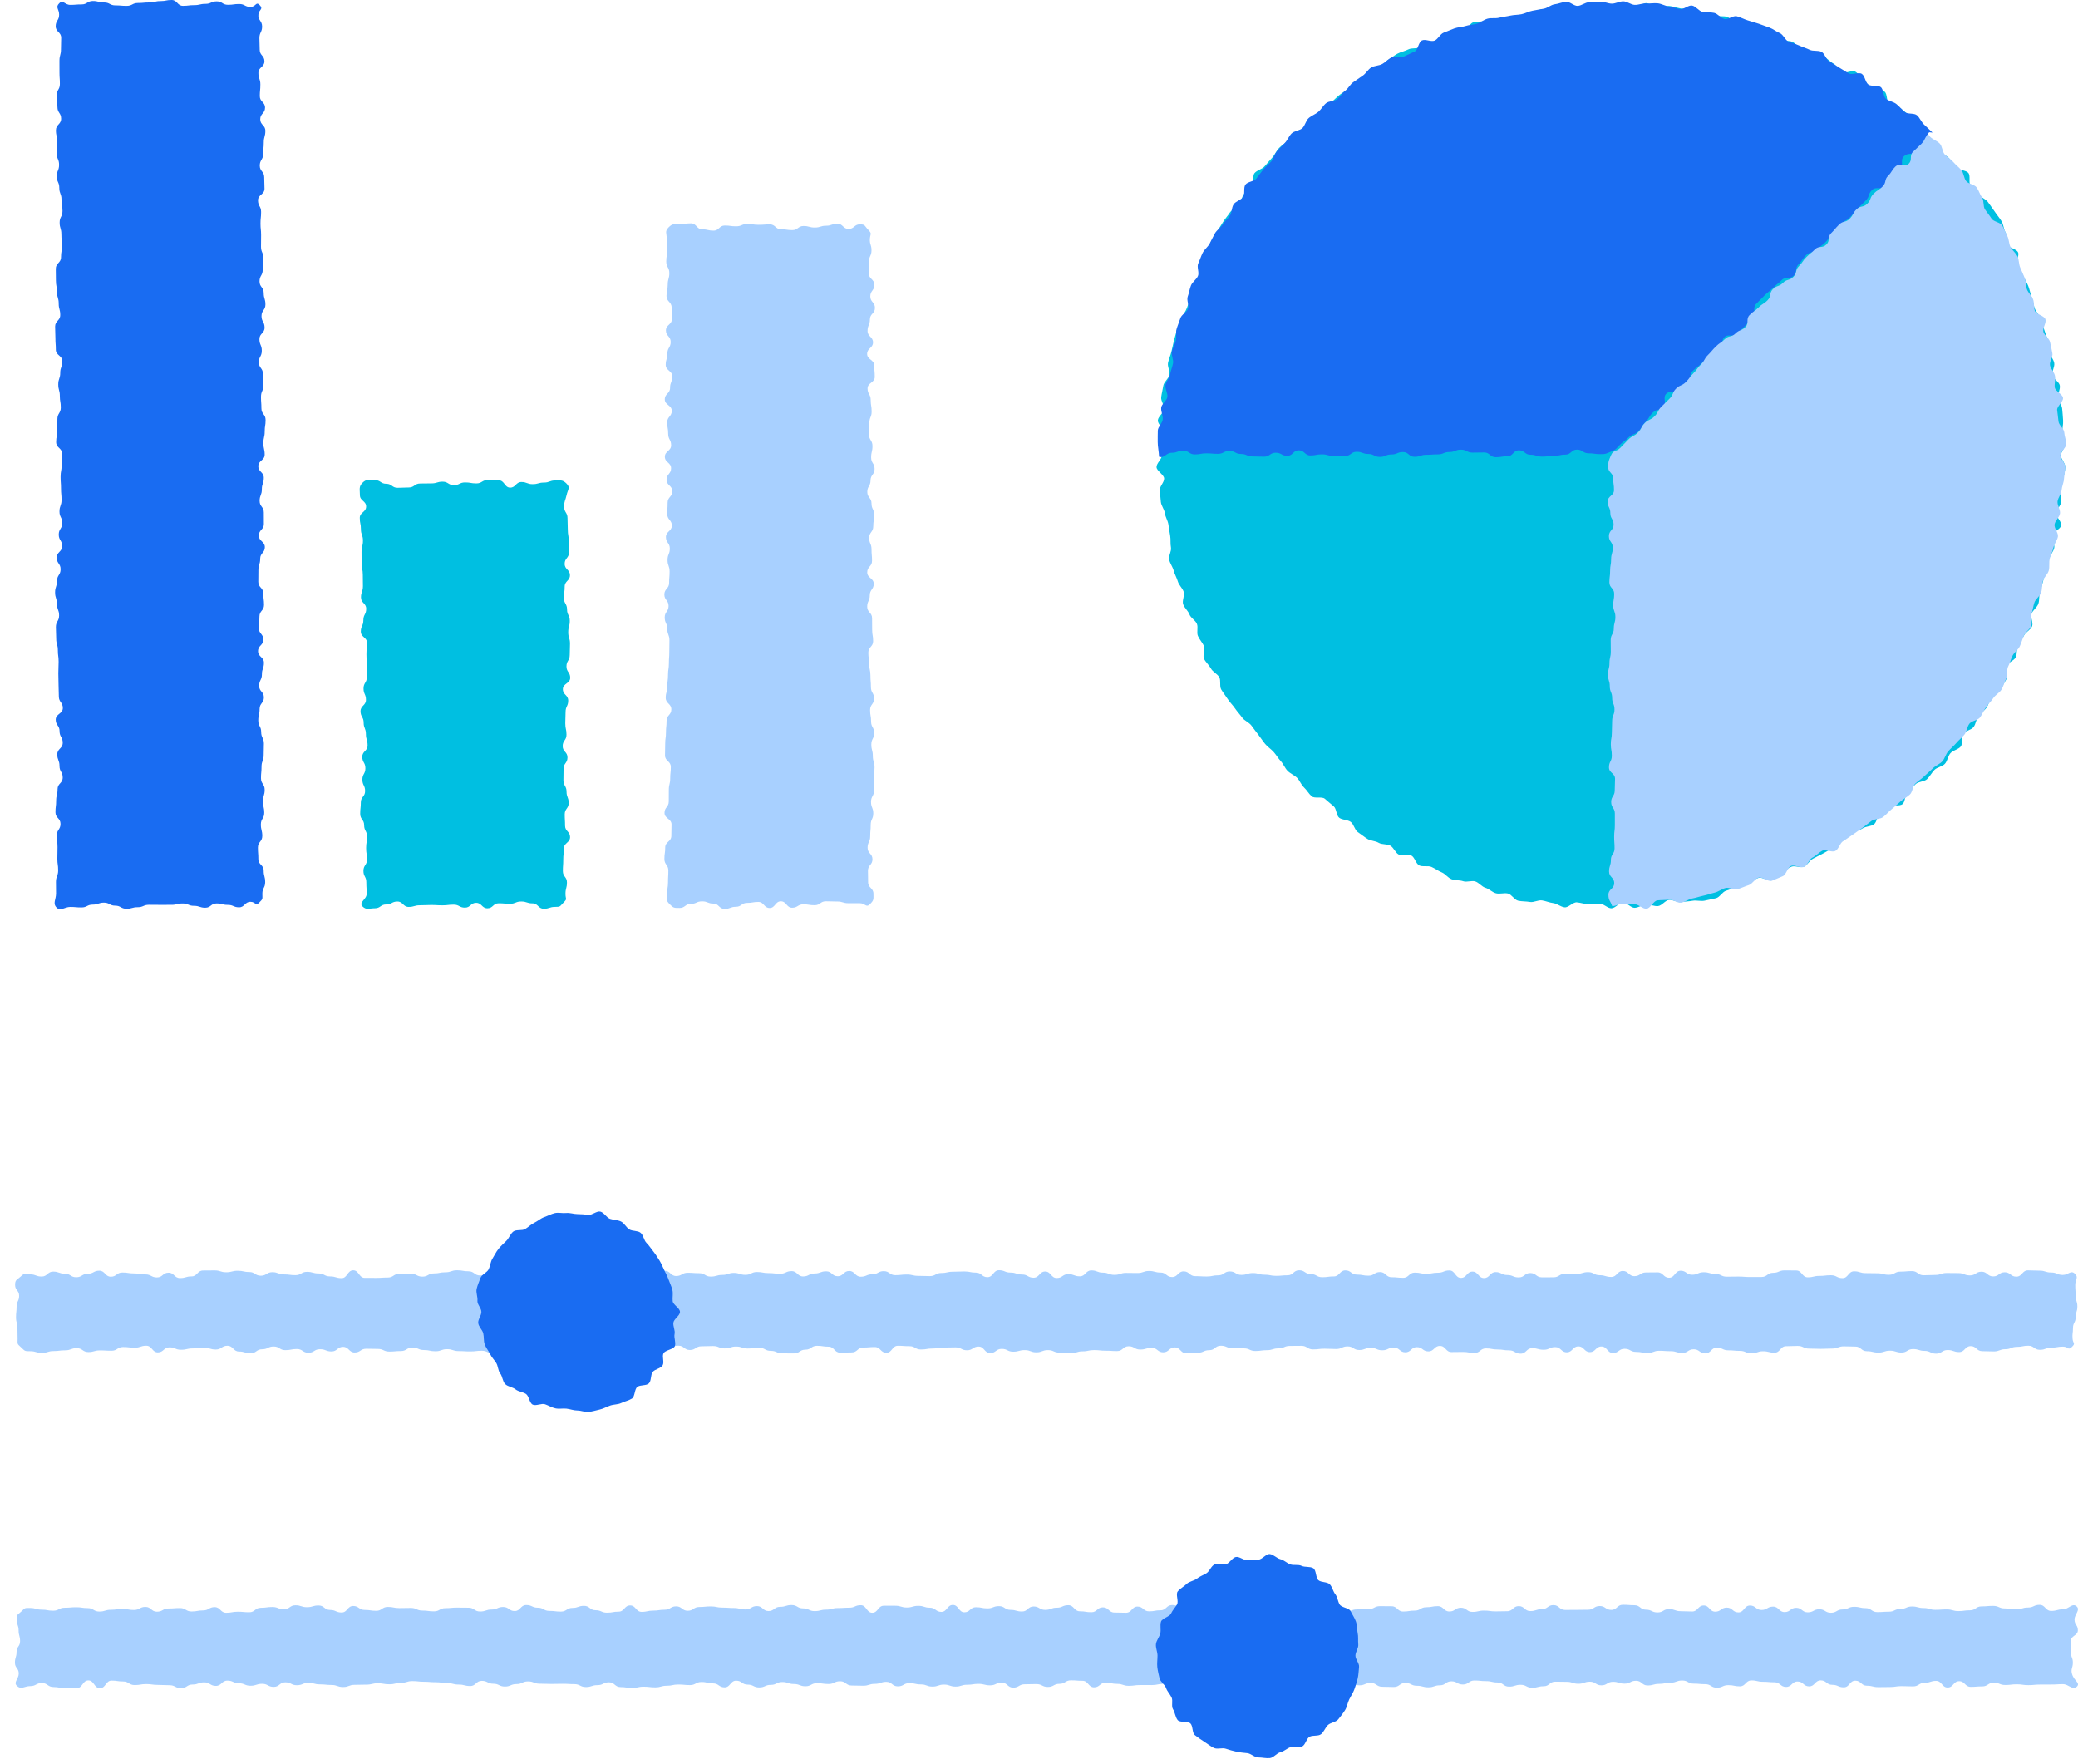
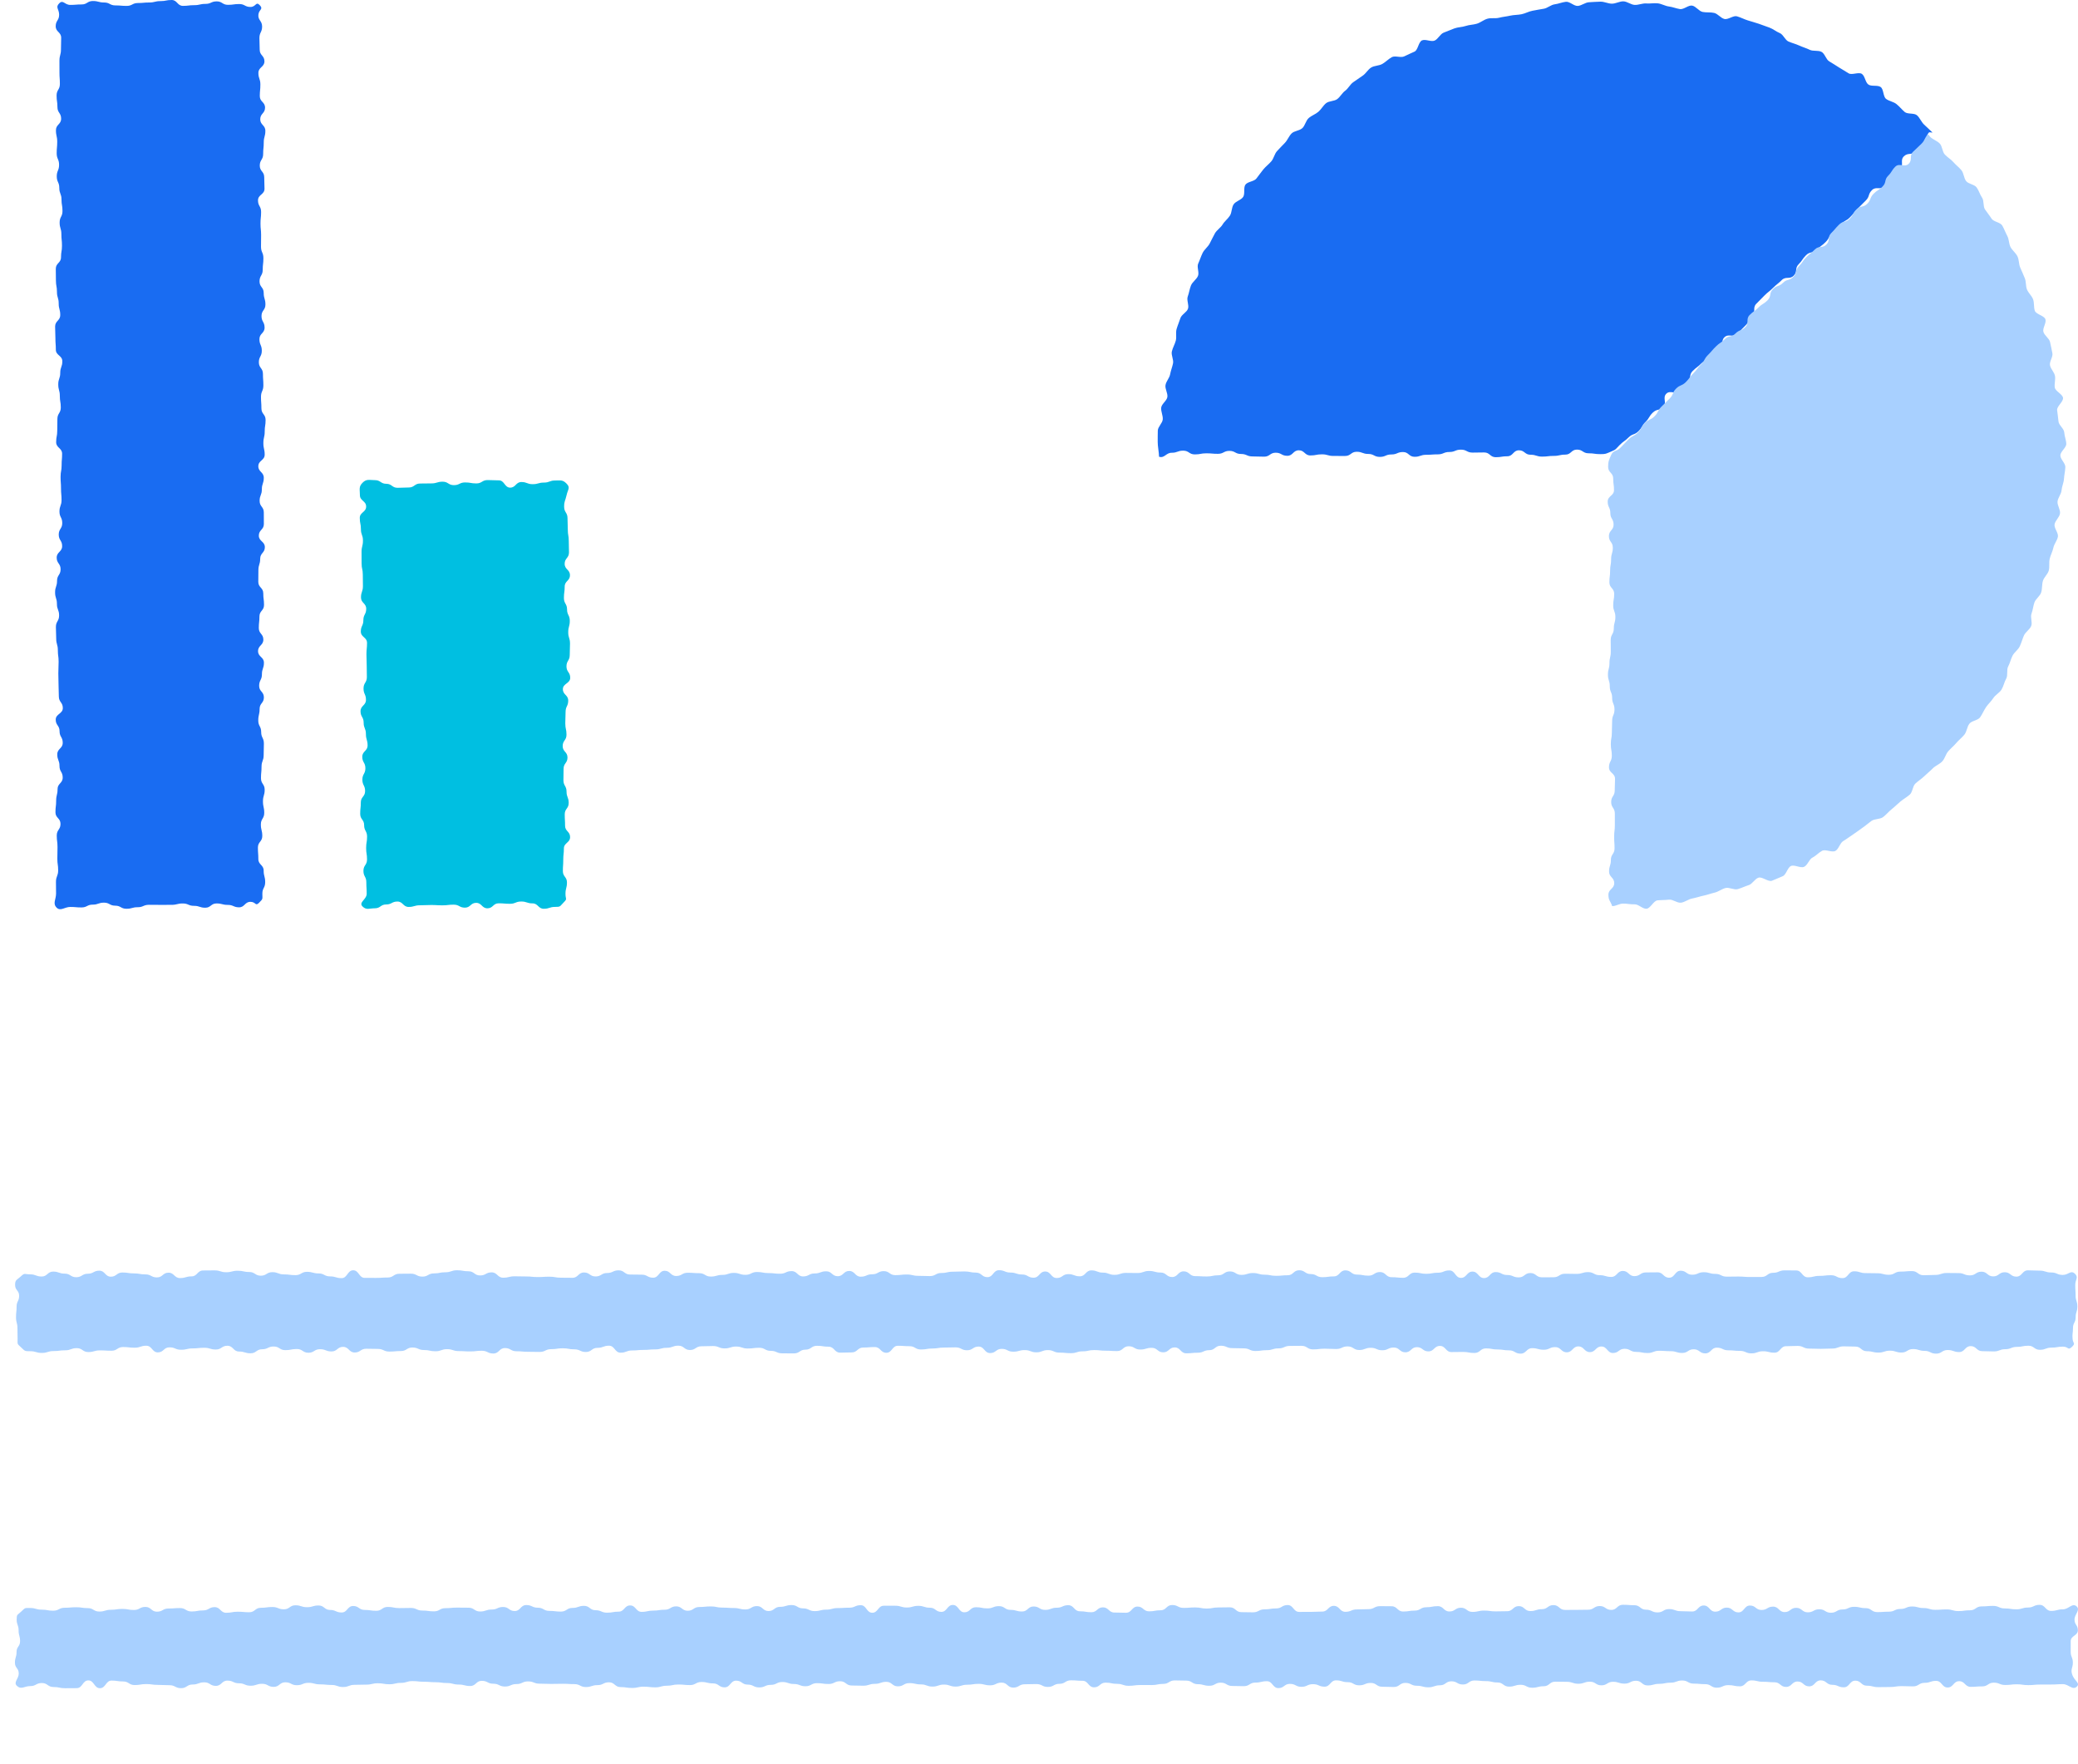
<svg xmlns="http://www.w3.org/2000/svg" width="86" height="73" viewBox="0 0 86 73" fill="none">
  <path fill-rule="evenodd" clip-rule="evenodd" d="M10.748 0.212C10.587 0.045 10.599 0.288 10.366 0.288C10.133 0.288 10.133 0.167 9.901 0.167C9.668 0.167 9.668 0.2 9.435 0.2C9.202 0.2 9.202 0.057 8.969 0.057C8.736 0.057 8.736 0.161 8.503 0.161C8.27 0.161 8.27 0.214 8.037 0.214C7.804 0.214 7.804 0.243 7.572 0.243C7.338 0.243 7.338 0 7.105 0C6.873 0 6.873 0.046 6.64 0.046C6.408 0.046 6.408 0.103 6.175 0.103C5.942 0.103 5.942 0.125 5.709 0.125C5.476 0.125 5.476 0.244 5.243 0.244C5.01 0.244 5.01 0.224 4.777 0.224C4.543 0.224 4.543 0.103 4.31 0.103C4.077 0.103 4.077 0.042 3.844 0.042C3.61 0.042 3.61 0.184 3.377 0.184C3.142 0.184 3.142 0.203 2.908 0.203C2.674 0.203 2.612 -0.027 2.449 0.14C2.281 0.31 2.447 0.371 2.447 0.609C2.447 0.848 2.305 0.848 2.305 1.086C2.305 1.325 2.532 1.325 2.532 1.563C2.532 1.802 2.523 1.802 2.523 2.041C2.523 2.28 2.46 2.28 2.46 2.519C2.46 2.758 2.461 2.758 2.461 2.997C2.461 3.236 2.478 3.236 2.478 3.475C2.478 3.714 2.342 3.714 2.342 3.953C2.342 4.193 2.377 4.193 2.377 4.432C2.377 4.671 2.53 4.671 2.53 4.91C2.53 5.149 2.315 5.149 2.315 5.388C2.315 5.627 2.368 5.627 2.368 5.866C2.368 6.104 2.346 6.104 2.346 6.343C2.346 6.582 2.445 6.582 2.445 6.821C2.445 7.059 2.349 7.059 2.349 7.298C2.349 7.537 2.454 7.537 2.454 7.776C2.454 8.015 2.545 8.015 2.545 8.254C2.545 8.492 2.586 8.492 2.586 8.731C2.586 8.97 2.468 8.97 2.468 9.209C2.468 9.448 2.54 9.448 2.54 9.688C2.54 9.927 2.565 9.927 2.565 10.166C2.565 10.406 2.525 10.406 2.525 10.645C2.525 10.884 2.309 10.884 2.309 11.123C2.309 11.362 2.314 11.362 2.314 11.601C2.314 11.84 2.357 11.84 2.357 12.079C2.357 12.318 2.429 12.318 2.429 12.557C2.429 12.796 2.493 12.796 2.493 13.035C2.493 13.274 2.281 13.274 2.281 13.513C2.281 13.752 2.293 13.752 2.293 13.991C2.293 14.231 2.311 14.231 2.311 14.47C2.311 14.71 2.579 14.71 2.579 14.949C2.579 15.188 2.493 15.188 2.493 15.428C2.493 15.667 2.411 15.667 2.411 15.906C2.411 16.145 2.476 16.145 2.476 16.384C2.476 16.623 2.516 16.623 2.516 16.862C2.516 17.101 2.375 17.101 2.375 17.34C2.375 17.58 2.369 17.58 2.369 17.819C2.369 18.058 2.324 18.058 2.324 18.297C2.324 18.537 2.57 18.537 2.57 18.776C2.57 19.016 2.55 19.016 2.55 19.255C2.55 19.494 2.507 19.494 2.507 19.733C2.507 19.973 2.525 19.973 2.525 20.212C2.525 20.451 2.547 20.451 2.547 20.691C2.547 20.929 2.461 20.929 2.461 21.167C2.461 21.406 2.576 21.406 2.576 21.644C2.576 21.883 2.431 21.883 2.431 22.121C2.431 22.36 2.572 22.36 2.572 22.599C2.572 22.838 2.346 22.838 2.346 23.077C2.346 23.317 2.508 23.317 2.508 23.556C2.508 23.796 2.361 23.796 2.361 24.035C2.361 24.274 2.28 24.274 2.28 24.513C2.28 24.752 2.356 24.752 2.356 24.991C2.356 25.23 2.446 25.23 2.446 25.469C2.446 25.708 2.313 25.708 2.313 25.947C2.313 26.186 2.326 26.186 2.326 26.425C2.326 26.665 2.394 26.665 2.394 26.905C2.394 27.145 2.426 27.145 2.426 27.384C2.426 27.623 2.414 27.623 2.414 27.862C2.414 28.102 2.423 28.102 2.423 28.341C2.423 28.581 2.435 28.581 2.435 28.82C2.435 29.06 2.6 29.06 2.6 29.3C2.6 29.539 2.306 29.539 2.306 29.779C2.306 30.018 2.465 30.018 2.465 30.258C2.465 30.497 2.596 30.497 2.596 30.737C2.596 30.977 2.37 30.977 2.37 31.217C2.37 31.457 2.462 31.457 2.462 31.697C2.462 31.936 2.595 31.936 2.595 32.176C2.595 32.416 2.382 32.416 2.382 32.656C2.382 32.896 2.324 32.896 2.324 33.135C2.324 33.374 2.295 33.374 2.295 33.614C2.295 33.854 2.504 33.854 2.504 34.094C2.504 34.334 2.349 34.334 2.349 34.573C2.349 34.813 2.38 34.813 2.38 35.053C2.38 35.294 2.373 35.294 2.373 35.534C2.373 35.774 2.407 35.774 2.407 36.014C2.407 36.255 2.316 36.255 2.316 36.495C2.316 36.736 2.32 36.736 2.32 36.977C2.32 37.218 2.173 37.382 2.34 37.556C2.501 37.723 2.673 37.531 2.906 37.531C3.139 37.531 3.139 37.551 3.371 37.551C3.604 37.551 3.604 37.435 3.837 37.435C4.069 37.435 4.069 37.353 4.303 37.353C4.536 37.353 4.536 37.478 4.768 37.478C5.001 37.478 5.001 37.606 5.234 37.606C5.467 37.606 5.467 37.542 5.7 37.542C5.933 37.542 5.933 37.442 6.167 37.442C6.399 37.442 6.399 37.445 6.631 37.445C6.864 37.445 6.864 37.444 7.096 37.444C7.33 37.444 7.33 37.387 7.563 37.387C7.796 37.387 7.796 37.485 8.029 37.485C8.262 37.485 8.262 37.563 8.495 37.563C8.728 37.563 8.728 37.386 8.962 37.386C9.195 37.386 9.195 37.446 9.428 37.446C9.662 37.446 9.662 37.546 9.895 37.546C10.129 37.546 10.129 37.319 10.364 37.319C10.597 37.319 10.562 37.521 10.725 37.354C10.892 37.184 10.858 37.22 10.858 36.982C10.858 36.743 10.975 36.743 10.975 36.504C10.975 36.266 10.912 36.266 10.912 36.027C10.912 35.788 10.692 35.788 10.692 35.55C10.692 35.311 10.674 35.311 10.674 35.072C10.674 34.833 10.855 34.833 10.855 34.594C10.855 34.355 10.796 34.355 10.796 34.116C10.796 33.877 10.936 33.877 10.936 33.637C10.936 33.398 10.883 33.398 10.883 33.159C10.883 32.92 10.954 32.92 10.954 32.681C10.954 32.442 10.801 32.442 10.801 32.203C10.801 31.964 10.824 31.964 10.824 31.725C10.824 31.486 10.912 31.486 10.912 31.247C10.912 31.009 10.921 31.009 10.921 30.77C10.921 30.531 10.809 30.531 10.809 30.292C10.809 30.054 10.689 30.054 10.689 29.815C10.689 29.576 10.744 29.576 10.744 29.337C10.744 29.098 10.921 29.098 10.921 28.859C10.921 28.62 10.725 28.62 10.725 28.381C10.725 28.142 10.84 28.142 10.84 27.903C10.84 27.664 10.923 27.664 10.923 27.424C10.923 27.185 10.68 27.185 10.68 26.946C10.68 26.706 10.899 26.706 10.899 26.467C10.899 26.228 10.711 26.228 10.711 25.989C10.711 25.75 10.737 25.75 10.737 25.512C10.737 25.272 10.927 25.272 10.927 25.033C10.927 24.794 10.896 24.794 10.896 24.556C10.896 24.316 10.69 24.316 10.69 24.077C10.69 23.838 10.694 23.838 10.694 23.599C10.694 23.36 10.768 23.36 10.768 23.121C10.768 22.881 10.961 22.881 10.961 22.642C10.961 22.403 10.712 22.403 10.712 22.163C10.712 21.924 10.92 21.924 10.92 21.685C10.92 21.446 10.918 21.446 10.918 21.206C10.918 20.968 10.745 20.968 10.745 20.728C10.745 20.489 10.837 20.489 10.837 20.25C10.837 20.011 10.917 20.011 10.917 19.772C10.917 19.532 10.691 19.532 10.691 19.293C10.691 19.053 10.954 19.053 10.954 18.814C10.954 18.575 10.9 18.575 10.9 18.336C10.9 18.096 10.955 18.096 10.955 17.857C10.955 17.618 10.992 17.618 10.992 17.379C10.992 17.139 10.819 17.139 10.819 16.9C10.819 16.662 10.801 16.662 10.801 16.424C10.801 16.185 10.9 16.185 10.9 15.947C10.9 15.708 10.882 15.708 10.882 15.47C10.882 15.231 10.713 15.231 10.713 14.992C10.713 14.753 10.835 14.753 10.835 14.513C10.835 14.274 10.737 14.274 10.737 14.034C10.737 13.795 10.95 13.795 10.95 13.556C10.95 13.316 10.823 13.316 10.823 13.078C10.823 12.839 10.985 12.839 10.985 12.6C10.985 12.361 10.914 12.361 10.914 12.122C10.914 11.883 10.741 11.883 10.741 11.644C10.741 11.404 10.873 11.404 10.873 11.165C10.873 10.925 10.901 10.925 10.901 10.685C10.901 10.446 10.802 10.446 10.802 10.207C10.802 9.967 10.806 9.967 10.806 9.728C10.806 9.489 10.781 9.489 10.781 9.25C10.781 9.01 10.806 9.01 10.806 8.77C10.806 8.531 10.678 8.531 10.678 8.291C10.678 8.051 10.947 8.051 10.947 7.812C10.947 7.573 10.935 7.573 10.935 7.333C10.935 7.093 10.751 7.093 10.751 6.853C10.751 6.613 10.891 6.613 10.891 6.374C10.891 6.134 10.916 6.134 10.916 5.894C10.916 5.654 10.982 5.654 10.982 5.414C10.982 5.175 10.77 5.175 10.77 4.934C10.77 4.695 10.969 4.695 10.969 4.456C10.969 4.217 10.752 4.217 10.752 3.977C10.752 3.737 10.776 3.737 10.776 3.497C10.776 3.257 10.694 3.257 10.694 3.017C10.694 2.777 10.944 2.777 10.944 2.538C10.944 2.297 10.748 2.297 10.748 2.056C10.748 1.817 10.736 1.817 10.736 1.577C10.736 1.336 10.848 1.336 10.848 1.096C10.848 0.855 10.667 0.837 10.695 0.598C10.721 0.383 10.916 0.385 10.748 0.212Z" fill="#196CF2" />
-   <path fill-rule="evenodd" clip-rule="evenodd" d="M35.935 9.512C35.773 9.345 35.818 9.284 35.586 9.284C35.353 9.284 35.353 9.475 35.121 9.475C34.888 9.475 34.888 9.257 34.655 9.257C34.422 9.257 34.422 9.342 34.189 9.342C33.956 9.342 33.956 9.416 33.724 9.416C33.49 9.416 33.49 9.353 33.257 9.353C33.025 9.353 33.025 9.523 32.792 9.523C32.558 9.523 32.558 9.488 32.325 9.488C32.093 9.488 32.093 9.286 31.861 9.286C31.628 9.286 31.628 9.303 31.396 9.303C31.162 9.303 31.162 9.269 30.929 9.269C30.696 9.269 30.696 9.366 30.463 9.366C30.23 9.366 30.23 9.333 29.997 9.333C29.763 9.333 29.763 9.544 29.53 9.544C29.297 9.544 29.297 9.491 29.064 9.491C28.83 9.491 28.83 9.243 28.596 9.243C28.362 9.243 28.362 9.281 28.128 9.281C27.894 9.281 27.835 9.243 27.671 9.409C27.504 9.579 27.593 9.637 27.593 9.874C27.593 10.112 27.613 10.112 27.613 10.35C27.613 10.588 27.574 10.588 27.574 10.825C27.574 11.063 27.701 11.063 27.701 11.3C27.701 11.537 27.635 11.537 27.635 11.775C27.635 12.012 27.584 12.012 27.584 12.25C27.584 12.487 27.796 12.487 27.796 12.724C27.796 12.962 27.809 12.962 27.809 13.199C27.809 13.437 27.56 13.437 27.56 13.674C27.56 13.911 27.757 13.911 27.757 14.149C27.757 14.387 27.621 14.387 27.621 14.624C27.621 14.862 27.552 14.862 27.552 15.1C27.552 15.338 27.823 15.338 27.823 15.575C27.823 15.813 27.732 15.813 27.732 16.05C27.732 16.288 27.513 16.288 27.513 16.526C27.513 16.763 27.802 16.763 27.802 17.001C27.802 17.238 27.613 17.238 27.613 17.476C27.613 17.713 27.654 17.713 27.654 17.951C27.654 18.189 27.776 18.189 27.776 18.426C27.776 18.664 27.516 18.664 27.516 18.902C27.516 19.14 27.774 19.14 27.774 19.377C27.774 19.615 27.586 19.615 27.586 19.853C27.586 20.09 27.824 20.09 27.824 20.328C27.824 20.565 27.63 20.565 27.63 20.803C27.63 21.04 27.616 21.04 27.616 21.276C27.616 21.514 27.805 21.514 27.805 21.75C27.805 21.987 27.56 21.987 27.56 22.224C27.56 22.462 27.721 22.462 27.721 22.699C27.721 22.936 27.627 22.936 27.627 23.174C27.627 23.412 27.712 23.412 27.712 23.65C27.712 23.888 27.692 23.888 27.692 24.125C27.692 24.363 27.495 24.363 27.495 24.6C27.495 24.837 27.67 24.837 27.67 25.075C27.67 25.312 27.51 25.312 27.51 25.549C27.51 25.787 27.617 25.787 27.617 26.024C27.617 26.262 27.706 26.262 27.706 26.5C27.706 26.738 27.7 26.738 27.7 26.976C27.7 27.214 27.683 27.214 27.683 27.451C27.683 27.689 27.647 27.689 27.647 27.927C27.647 28.165 27.617 28.165 27.617 28.402C27.617 28.64 27.552 28.64 27.552 28.878C27.552 29.116 27.784 29.116 27.784 29.355C27.784 29.592 27.587 29.592 27.587 29.83C27.587 30.068 27.562 30.068 27.562 30.306C27.562 30.545 27.53 30.545 27.53 30.783C27.53 31.021 27.522 31.021 27.522 31.259C27.522 31.497 27.763 31.497 27.763 31.735C27.763 31.974 27.737 31.974 27.737 32.212C27.737 32.45 27.68 32.45 27.68 32.688C27.68 32.926 27.678 32.926 27.678 33.164C27.678 33.402 27.502 33.402 27.502 33.639C27.502 33.878 27.792 33.878 27.792 34.117C27.792 34.354 27.784 34.354 27.784 34.592C27.784 34.831 27.531 34.831 27.531 35.069C27.531 35.308 27.497 35.308 27.497 35.547C27.497 35.785 27.661 35.785 27.661 36.024C27.661 36.262 27.647 36.262 27.647 36.501C27.647 36.741 27.61 36.741 27.61 36.98C27.61 37.219 27.543 37.239 27.709 37.411C27.872 37.578 27.893 37.573 28.126 37.573C28.358 37.573 28.358 37.404 28.591 37.404C28.824 37.404 28.824 37.3 29.057 37.3C29.29 37.3 29.29 37.392 29.523 37.392C29.755 37.392 29.755 37.614 29.988 37.614C30.221 37.614 30.221 37.525 30.454 37.525C30.687 37.525 30.687 37.364 30.92 37.364C31.153 37.364 31.153 37.324 31.386 37.324C31.619 37.324 31.619 37.575 31.852 37.575C32.084 37.575 32.084 37.298 32.316 37.298C32.55 37.298 32.55 37.564 32.783 37.564C33.016 37.564 33.016 37.423 33.248 37.423C33.482 37.423 33.482 37.46 33.715 37.46C33.948 37.46 33.948 37.297 34.182 37.297C34.415 37.297 34.415 37.306 34.648 37.306C34.882 37.306 34.882 37.377 35.115 37.377C35.349 37.377 35.349 37.377 35.583 37.377C35.817 37.377 35.843 37.581 36.007 37.414C36.174 37.245 36.149 37.221 36.149 36.983C36.149 36.746 35.928 36.746 35.928 36.508C35.928 36.27 35.921 36.27 35.921 36.033C35.921 35.795 36.108 35.795 36.108 35.558C36.108 35.32 35.906 35.32 35.906 35.083C35.906 34.845 36.014 34.845 36.014 34.608C36.014 34.371 36.035 34.371 36.035 34.133C36.035 33.896 36.142 33.896 36.142 33.658C36.142 33.421 36.048 33.421 36.048 33.184C36.048 32.946 36.174 32.946 36.174 32.709C36.174 32.471 36.157 32.471 36.157 32.233C36.157 31.996 36.194 31.996 36.194 31.758C36.194 31.52 36.123 31.52 36.123 31.282C36.123 31.045 36.061 31.045 36.061 30.807C36.061 30.57 36.179 30.57 36.179 30.332C36.179 30.095 36.051 30.095 36.051 29.857C36.051 29.62 36.01 29.62 36.01 29.382C36.01 29.144 36.175 29.144 36.175 28.907C36.175 28.669 36.044 28.669 36.044 28.432C36.044 28.194 36.024 28.194 36.024 27.956C36.024 27.718 35.973 27.718 35.973 27.481C35.973 27.243 35.937 27.243 35.937 27.005C35.937 26.767 36.136 26.767 36.136 26.53C36.136 26.292 36.095 26.292 36.095 26.055C36.095 25.818 36.092 25.818 36.092 25.581C36.092 25.344 35.89 25.344 35.89 25.107C35.89 24.871 35.997 24.871 35.997 24.634C35.997 24.396 36.161 24.396 36.161 24.159C36.161 23.922 35.891 23.922 35.891 23.684C35.891 23.446 36.09 23.446 36.09 23.208C36.09 22.97 36.069 22.97 36.069 22.732C36.069 22.495 35.972 22.495 35.972 22.258C35.972 22.02 36.141 22.02 36.141 21.783C36.141 21.546 36.179 21.546 36.179 21.309C36.179 21.071 36.069 21.071 36.069 20.834C36.069 20.596 35.894 20.596 35.894 20.358C35.894 20.12 36.028 20.12 36.028 19.882C36.028 19.644 36.196 19.644 36.196 19.406C36.196 19.169 36.053 19.169 36.053 18.931C36.053 18.693 36.109 18.693 36.109 18.456C36.109 18.217 35.965 18.217 35.965 17.98C35.965 17.741 35.98 17.741 35.98 17.503C35.98 17.265 36.074 17.265 36.074 17.028C36.074 16.79 36.035 16.79 36.035 16.552C36.035 16.313 35.905 16.313 35.905 16.075C35.905 15.837 36.203 15.837 36.203 15.599C36.203 15.36 36.182 15.36 36.182 15.123C36.182 14.884 35.887 14.884 35.887 14.646C35.887 14.407 36.131 14.407 36.131 14.169C36.131 13.932 35.905 13.932 35.905 13.694C35.905 13.456 36.002 13.456 36.002 13.219C36.002 12.98 36.211 12.98 36.211 12.741C36.211 12.503 36.018 12.503 36.018 12.265C36.018 12.027 36.187 12.027 36.187 11.788C36.187 11.549 35.956 11.549 35.956 11.311C35.956 11.073 35.963 11.073 35.963 10.834C35.963 10.595 36.068 10.595 36.068 10.357C36.068 10.117 35.984 10.112 36.002 9.874C36.017 9.674 36.102 9.684 35.935 9.512Z" fill="#A8D0FF" />
  <path fill-rule="evenodd" clip-rule="evenodd" d="M23.449 20.014C23.285 19.848 23.209 19.883 22.976 19.883C22.743 19.883 22.743 19.97 22.511 19.97C22.278 19.97 22.278 20.036 22.045 20.036C21.812 20.036 21.812 19.947 21.579 19.947C21.346 19.947 21.346 20.179 21.114 20.179C20.881 20.179 20.881 19.878 20.647 19.878C20.415 19.878 20.415 19.866 20.181 19.866C19.948 19.866 19.948 20.005 19.715 20.005C19.483 20.005 19.483 19.964 19.25 19.964C19.018 19.964 19.018 20.076 18.785 20.076C18.552 20.076 18.552 19.933 18.319 19.933C18.086 19.933 18.086 20.004 17.853 20.004C17.62 20.004 17.62 20.009 17.387 20.009C17.153 20.009 17.153 20.173 16.92 20.173C16.687 20.173 16.687 20.186 16.454 20.186C16.22 20.186 16.22 20.02 15.986 20.02C15.752 20.02 15.752 19.869 15.518 19.869C15.284 19.869 15.169 19.81 15.005 19.976C14.838 20.143 14.895 20.256 14.895 20.492C14.895 20.727 15.153 20.727 15.153 20.962C15.153 21.197 14.89 21.197 14.89 21.431C14.89 21.666 14.937 21.666 14.937 21.9C14.937 22.135 15.021 22.135 15.021 22.37C15.021 22.605 14.963 22.605 14.963 22.84C14.963 23.075 14.965 23.075 14.965 23.311C14.965 23.546 15.015 23.546 15.015 23.782C15.015 24.017 15.02 24.017 15.02 24.253C15.02 24.488 14.94 24.488 14.94 24.723C14.94 24.958 15.156 24.958 15.156 25.193C15.156 25.428 15.038 25.428 15.038 25.663C15.038 25.898 14.933 25.898 14.933 26.134C14.933 26.369 15.19 26.369 15.19 26.605C15.19 26.84 15.166 26.84 15.166 27.076C15.166 27.312 15.177 27.312 15.177 27.547C15.177 27.783 15.183 27.783 15.183 28.018C15.183 28.253 15.045 28.253 15.045 28.489C15.045 28.725 15.146 28.725 15.146 28.96C15.146 29.196 14.921 29.196 14.921 29.432C14.921 29.668 15.05 29.668 15.05 29.903C15.05 30.139 15.144 30.139 15.144 30.375C15.144 30.611 15.213 30.611 15.213 30.846C15.213 31.082 14.993 31.082 14.993 31.318C14.993 31.554 15.122 31.554 15.122 31.79C15.122 32.026 14.997 32.026 14.997 32.262C14.997 32.498 15.11 32.498 15.11 32.734C15.11 32.97 14.933 32.97 14.933 33.205C14.933 33.441 14.907 33.441 14.907 33.676C14.907 33.912 15.07 33.912 15.07 34.148C15.07 34.384 15.192 34.384 15.192 34.62C15.192 34.856 15.153 34.856 15.153 35.092C15.153 35.329 15.19 35.329 15.19 35.565C15.19 35.801 15.041 35.801 15.041 36.037C15.041 36.274 15.161 36.274 15.161 36.51C15.161 36.748 15.176 36.748 15.176 36.984C15.176 37.222 14.834 37.338 15 37.507C15.164 37.673 15.283 37.586 15.516 37.586C15.748 37.586 15.748 37.428 15.981 37.428C16.214 37.428 16.214 37.307 16.447 37.307C16.68 37.307 16.68 37.53 16.913 37.53C17.145 37.53 17.145 37.462 17.378 37.462C17.611 37.462 17.611 37.45 17.845 37.45C18.077 37.45 18.077 37.464 18.31 37.464C18.543 37.464 18.543 37.436 18.776 37.436C19.009 37.436 19.009 37.56 19.241 37.56C19.474 37.56 19.474 37.361 19.706 37.361C19.94 37.361 19.94 37.587 20.173 37.587C20.406 37.587 20.406 37.38 20.638 37.38C20.872 37.38 20.872 37.4 21.105 37.4C21.338 37.4 21.338 37.306 21.572 37.306C21.805 37.306 21.805 37.383 22.038 37.383C22.272 37.383 22.272 37.606 22.505 37.606C22.739 37.606 22.739 37.529 22.973 37.529C23.207 37.529 23.162 37.511 23.327 37.345C23.493 37.178 23.403 37.223 23.403 36.988C23.403 36.752 23.464 36.752 23.464 36.517C23.464 36.283 23.295 36.283 23.295 36.048C23.295 35.814 23.311 35.814 23.311 35.579C23.311 35.345 23.337 35.345 23.337 35.11C23.337 34.875 23.594 34.875 23.594 34.64C23.594 34.404 23.386 34.404 23.386 34.169C23.386 33.933 23.372 33.933 23.372 33.697C23.372 33.462 23.536 33.462 23.536 33.227C23.536 32.992 23.447 32.992 23.447 32.757C23.447 32.521 23.318 32.521 23.318 32.286C23.318 32.051 23.324 32.051 23.324 31.817C23.324 31.581 23.486 31.581 23.486 31.346C23.486 31.11 23.287 31.11 23.287 30.875C23.287 30.639 23.445 30.639 23.445 30.403C23.445 30.168 23.395 30.168 23.395 29.932C23.395 29.697 23.407 29.697 23.407 29.462C23.407 29.226 23.516 29.226 23.516 28.991C23.516 28.755 23.295 28.755 23.295 28.519C23.295 28.283 23.599 28.283 23.599 28.048C23.599 27.812 23.444 27.812 23.444 27.576C23.444 27.34 23.579 27.34 23.579 27.105C23.579 26.869 23.59 26.869 23.59 26.633C23.59 26.398 23.517 26.398 23.517 26.162C23.517 25.926 23.581 25.926 23.581 25.689C23.581 25.453 23.468 25.453 23.468 25.218C23.468 24.982 23.338 24.982 23.338 24.745C23.338 24.51 23.37 24.51 23.37 24.274C23.37 24.039 23.588 24.039 23.588 23.804C23.588 23.568 23.369 23.568 23.369 23.331C23.369 23.096 23.548 23.096 23.548 22.86C23.548 22.624 23.539 22.624 23.539 22.387C23.539 22.151 23.499 22.151 23.499 21.915C23.499 21.678 23.487 21.678 23.487 21.442C23.487 21.206 23.347 21.206 23.347 20.969C23.347 20.732 23.396 20.727 23.447 20.496C23.502 20.245 23.615 20.183 23.449 20.014Z" fill="#00BFE1" />
-   <path fill-rule="evenodd" clip-rule="evenodd" d="M66.689 0.25C66.529 0.25 66.372 0.333 66.213 0.337C66.051 0.341 65.892 0.28 65.732 0.288C65.572 0.296 65.414 0.31 65.254 0.322C65.094 0.334 64.941 0.39 64.781 0.407C64.622 0.423 64.454 0.349 64.295 0.37C64.136 0.39 63.969 0.358 63.811 0.382C63.652 0.407 63.514 0.546 63.357 0.574C63.198 0.602 63.039 0.614 62.883 0.647C62.725 0.679 62.579 0.75 62.424 0.787C62.267 0.824 62.089 0.764 61.934 0.804C61.778 0.845 61.605 0.822 61.451 0.866C61.297 0.911 61.117 0.88 60.965 0.928C60.811 0.977 60.736 1.257 60.584 1.309C60.432 1.362 60.255 1.337 60.105 1.394C59.955 1.451 59.81 1.518 59.661 1.579C59.512 1.639 59.384 1.744 59.237 1.808C59.091 1.873 58.923 1.888 58.778 1.956C58.633 2.024 58.428 1.972 58.285 2.044C58.141 2.116 57.973 2.148 57.831 2.223C57.69 2.299 57.565 2.412 57.426 2.492C57.287 2.57 57.251 2.829 57.114 2.912C56.977 2.995 56.749 2.932 56.613 3.018C56.478 3.104 56.408 3.291 56.275 3.38C56.142 3.469 56.004 3.552 55.874 3.644C55.743 3.737 55.596 3.807 55.468 3.904C55.339 4 55.231 4.122 55.106 4.222C54.98 4.321 54.917 4.496 54.794 4.599C54.672 4.702 54.575 4.83 54.455 4.936C54.334 5.042 54.223 5.152 54.105 5.261C53.988 5.37 53.751 5.351 53.636 5.463C53.521 5.575 53.42 5.7 53.308 5.815C53.196 5.93 53.044 6.007 52.934 6.125C52.825 6.242 52.76 6.4 52.655 6.521C52.548 6.641 52.439 6.759 52.337 6.882C52.234 7.005 52.02 7.04 51.92 7.165C51.82 7.291 51.917 7.569 51.821 7.697C51.724 7.825 51.569 7.909 51.476 8.039C51.383 8.169 51.367 8.351 51.277 8.484C51.188 8.617 50.978 8.67 50.892 8.805C50.806 8.94 50.692 9.06 50.609 9.198C50.527 9.335 50.435 9.469 50.356 9.609C50.277 9.748 50.185 9.883 50.11 10.024C50.034 10.166 50.117 10.389 50.045 10.532C49.973 10.676 49.702 10.723 49.634 10.868C49.566 11.013 49.763 11.278 49.699 11.425C49.635 11.572 49.583 11.72 49.522 11.868C49.462 12.017 49.342 12.139 49.285 12.289C49.229 12.438 49.175 12.587 49.123 12.739C49.07 12.89 48.955 13.019 48.907 13.172C48.858 13.325 48.761 13.463 48.716 13.617C48.672 13.77 48.629 13.926 48.589 14.081C48.548 14.236 48.518 14.394 48.481 14.55C48.444 14.706 48.372 14.855 48.34 15.012C48.307 15.169 48.425 15.355 48.396 15.513C48.368 15.67 48.17 15.799 48.145 15.958C48.121 16.116 48.078 16.274 48.057 16.434C48.037 16.592 48.19 16.771 48.173 16.931C48.157 17.09 47.931 17.232 47.919 17.392C47.906 17.552 48.157 17.728 48.15 17.889C48.141 18.049 48.134 18.206 48.13 18.366C48.126 18.526 48.083 18.684 48.083 18.845C48.083 19.005 47.86 19.169 47.864 19.329C47.868 19.49 48.171 19.639 48.179 19.798C48.187 19.959 47.986 20.131 47.998 20.29C48.01 20.451 48.027 20.612 48.043 20.771C48.059 20.93 48.188 21.077 48.209 21.236C48.229 21.395 48.331 21.541 48.355 21.699C48.38 21.857 48.4 22.013 48.429 22.17C48.457 22.329 48.429 22.495 48.461 22.651C48.494 22.809 48.35 23.006 48.387 23.161C48.423 23.317 48.533 23.457 48.574 23.612C48.615 23.768 48.702 23.91 48.747 24.064C48.791 24.218 48.94 24.339 48.989 24.492C49.038 24.644 48.913 24.855 48.966 25.006C49.019 25.157 49.169 25.274 49.226 25.424C49.282 25.574 49.475 25.668 49.535 25.816C49.596 25.965 49.514 26.171 49.578 26.318C49.642 26.465 49.759 26.586 49.827 26.731C49.895 26.877 49.759 27.122 49.831 27.265C49.903 27.409 50.039 27.522 50.115 27.663C50.191 27.805 50.38 27.884 50.46 28.024C50.538 28.163 50.46 28.397 50.542 28.534C50.625 28.672 50.729 28.8 50.815 28.935C50.902 29.07 51.025 29.184 51.114 29.317C51.204 29.45 51.319 29.569 51.412 29.699C51.505 29.829 51.691 29.891 51.788 30.02C51.884 30.148 51.976 30.277 52.076 30.403C52.175 30.528 52.259 30.666 52.362 30.789C52.465 30.912 52.607 31 52.713 31.12C52.819 31.24 52.899 31.381 53.008 31.499C53.117 31.617 53.175 31.783 53.287 31.898C53.399 32.012 53.563 32.075 53.679 32.186C53.793 32.298 53.847 32.474 53.965 32.583C54.083 32.692 54.163 32.845 54.284 32.951C54.404 33.057 54.705 32.951 54.828 33.053C54.952 33.156 55.066 33.262 55.192 33.362C55.318 33.461 55.299 33.746 55.427 33.842C55.556 33.938 55.77 33.918 55.9 34.011C56.031 34.104 56.061 34.343 56.194 34.433C56.327 34.522 56.454 34.628 56.589 34.714C56.724 34.8 56.919 34.793 57.056 34.876C57.194 34.958 57.402 34.918 57.542 34.996C57.681 35.076 57.747 35.288 57.888 35.363C58.03 35.438 58.265 35.329 58.408 35.401C58.551 35.473 58.596 35.746 58.741 35.814C58.886 35.882 59.095 35.81 59.242 35.874C59.388 35.938 59.518 36.039 59.667 36.099C59.816 36.16 59.923 36.326 60.073 36.383C60.222 36.44 60.404 36.413 60.555 36.466C60.706 36.518 60.904 36.427 61.056 36.475C61.209 36.524 61.322 36.693 61.477 36.738C61.63 36.782 61.758 36.925 61.913 36.966C62.068 37.006 62.25 36.939 62.407 36.975C62.562 37.012 62.677 37.242 62.835 37.274C62.992 37.307 63.16 37.296 63.318 37.325C63.476 37.353 63.659 37.236 63.818 37.26C63.976 37.285 64.128 37.353 64.288 37.373C64.446 37.394 64.594 37.53 64.754 37.547C64.913 37.563 65.095 37.328 65.256 37.341C65.415 37.353 65.57 37.411 65.73 37.419C65.891 37.427 66.05 37.388 66.211 37.392C66.371 37.397 66.528 37.587 66.689 37.587C66.85 37.587 67.007 37.352 67.166 37.347C67.327 37.343 67.496 37.575 67.655 37.567C67.816 37.559 67.97 37.442 68.13 37.43C68.29 37.418 68.46 37.512 68.619 37.495C68.779 37.479 68.915 37.26 69.073 37.24C69.233 37.219 69.413 37.354 69.571 37.33C69.73 37.305 69.894 37.303 70.051 37.275C70.209 37.246 70.387 37.304 70.543 37.272C70.701 37.239 70.862 37.206 71.018 37.169C71.174 37.133 71.284 36.9 71.438 36.859C71.593 36.818 71.735 36.733 71.888 36.689C72.043 36.644 72.181 36.555 72.333 36.507C72.486 36.458 72.626 36.382 72.777 36.329C72.928 36.276 73.172 36.479 73.322 36.423C73.472 36.366 73.567 36.166 73.715 36.105C73.864 36.044 73.989 35.931 74.135 35.867C74.282 35.803 74.517 35.93 74.662 35.862C74.807 35.794 74.893 35.602 75.037 35.53C75.18 35.458 75.323 35.386 75.464 35.31C75.606 35.234 75.742 35.15 75.881 35.071C76.021 34.992 76.135 34.873 76.273 34.79C76.41 34.708 76.501 34.556 76.637 34.47C76.772 34.383 76.951 34.37 77.084 34.28C77.217 34.191 77.423 34.206 77.554 34.113C77.684 34.02 77.681 33.746 77.809 33.65C77.938 33.554 78.082 33.484 78.207 33.384C78.333 33.285 78.615 33.377 78.738 33.274C78.861 33.172 78.827 32.885 78.947 32.78C79.068 32.674 79.17 32.552 79.287 32.443C79.405 32.334 79.641 32.351 79.755 32.24C79.87 32.128 79.946 31.976 80.058 31.861C80.17 31.747 80.383 31.726 80.491 31.608C80.6 31.49 80.616 31.287 80.722 31.167C80.828 31.046 81.043 31.017 81.146 30.894C81.248 30.771 81.15 30.483 81.249 30.358C81.349 30.232 81.584 30.212 81.68 30.084C81.776 29.956 81.783 29.762 81.876 29.631C81.968 29.5 82.127 29.415 82.216 29.282C82.306 29.149 82.334 28.976 82.42 28.841C82.506 28.706 82.719 28.648 82.802 28.511C82.885 28.374 82.965 28.232 83.044 28.093C83.123 27.953 82.966 27.685 83.041 27.543C83.116 27.402 83.35 27.344 83.422 27.201C83.493 27.058 83.444 26.857 83.513 26.712C83.581 26.567 83.7 26.447 83.764 26.3C83.828 26.154 84.038 26.068 84.099 25.919C84.16 25.771 84.021 25.544 84.078 25.394C84.134 25.245 84.306 25.137 84.359 24.986C84.411 24.835 84.379 24.656 84.428 24.503C84.477 24.351 84.512 24.196 84.557 24.042C84.602 23.888 84.628 23.732 84.669 23.576C84.71 23.422 84.772 23.274 84.809 23.118C84.845 22.962 84.984 22.83 85.017 22.672C85.05 22.515 84.898 22.324 84.926 22.166C84.955 22.009 85.281 21.901 85.306 21.742C85.33 21.584 85.079 21.386 85.099 21.227C85.119 21.069 85.289 20.928 85.305 20.768C85.322 20.609 85.242 20.442 85.254 20.281C85.266 20.122 85.392 19.969 85.401 19.809C85.409 19.649 85.47 19.489 85.474 19.328C85.478 19.169 85.293 19.005 85.293 18.845C85.293 18.684 85.478 18.521 85.474 18.361C85.47 18.201 85.362 18.042 85.354 17.883C85.346 17.722 85.395 17.558 85.383 17.399C85.371 17.238 85.362 17.076 85.345 16.917C85.329 16.757 85.201 16.61 85.181 16.452C85.16 16.293 85.272 16.114 85.247 15.956C85.223 15.797 84.968 15.678 84.939 15.521C84.91 15.363 85.047 15.174 85.015 15.017C84.982 14.86 84.853 14.725 84.817 14.569C84.78 14.413 84.796 14.244 84.756 14.09C84.715 13.934 84.644 13.788 84.599 13.635C84.555 13.48 84.497 13.331 84.449 13.179C84.4 13.026 84.26 12.906 84.207 12.755C84.154 12.603 84.138 12.442 84.082 12.292C84.025 12.142 84.001 11.982 83.941 11.833C83.88 11.685 83.793 11.55 83.729 11.403C83.665 11.256 83.531 11.144 83.462 10.999C83.394 10.854 83.589 10.582 83.517 10.439C83.445 10.296 83.154 10.266 83.078 10.124C83.003 9.983 83.08 9.758 83.001 9.619C82.922 9.48 82.92 9.292 82.837 9.155C82.754 9.017 82.642 8.894 82.556 8.759C82.469 8.624 82.364 8.498 82.275 8.365C82.185 8.232 81.981 8.177 81.888 8.047C81.795 7.917 81.651 7.825 81.555 7.697C81.459 7.569 81.564 7.284 81.464 7.159C81.364 7.033 81.079 7.057 80.975 6.934C80.873 6.812 80.781 6.681 80.675 6.561C80.569 6.441 80.4 6.381 80.291 6.264C80.182 6.146 80.113 5.995 80.001 5.88C79.889 5.766 79.753 5.678 79.638 5.567C79.523 5.455 79.576 5.167 79.458 5.058C79.341 4.949 79.161 4.906 79.041 4.8C78.921 4.694 78.794 4.594 78.671 4.492C78.548 4.389 78.317 4.42 78.192 4.321C78.066 4.221 78.122 3.888 77.993 3.791C77.865 3.695 77.597 3.788 77.466 3.695C77.336 3.602 77.273 3.412 77.141 3.322C77.007 3.233 76.929 3.056 76.793 2.97C76.659 2.884 76.358 3.064 76.221 2.981C76.084 2.898 76.012 2.708 75.873 2.629C75.733 2.55 75.624 2.417 75.483 2.341C75.341 2.266 75.134 2.321 74.99 2.249C74.847 2.177 74.707 2.105 74.562 2.037C74.417 1.969 74.322 1.794 74.174 1.73C74.028 1.666 73.834 1.716 73.685 1.655C73.537 1.595 73.486 1.284 73.336 1.228C73.186 1.171 72.969 1.293 72.817 1.24C72.666 1.188 72.538 1.066 72.385 1.017C72.232 0.969 72.03 1.087 71.876 1.043C71.722 0.998 71.629 0.737 71.473 0.696C71.318 0.656 71.143 0.689 70.987 0.653C70.831 0.616 70.638 0.754 70.48 0.722C70.324 0.689 70.218 0.396 70.06 0.367C69.902 0.339 69.731 0.377 69.572 0.353C69.414 0.328 69.259 0.269 69.1 0.249C68.941 0.229 68.761 0.391 68.601 0.375C68.442 0.358 68.3 0.143 68.139 0.131C67.98 0.119 67.805 0.362 67.644 0.354C67.484 0.346 67.332 0.178 67.171 0.174C67.011 0.17 66.85 0.25 66.689 0.25Z" fill="#00BFE1" />
  <path fill-rule="evenodd" clip-rule="evenodd" d="M79.838 5.475C79.846 5.468 79.985 5.492 79.978 5.484C79.866 5.373 79.745 5.265 79.631 5.156C79.516 5.048 79.455 4.877 79.338 4.772C79.221 4.666 78.948 4.736 78.828 4.634C78.708 4.531 78.61 4.406 78.487 4.307C78.365 4.207 78.181 4.188 78.056 4.092C77.932 3.995 77.961 3.696 77.834 3.602C77.707 3.509 77.455 3.589 77.326 3.499C77.196 3.41 77.186 3.143 77.054 3.057C76.922 2.97 76.64 3.118 76.507 3.034C76.373 2.951 76.243 2.869 76.107 2.79C75.971 2.709 75.846 2.618 75.708 2.541C75.571 2.465 75.525 2.22 75.385 2.146C75.245 2.073 75.04 2.13 74.898 2.061C74.757 1.992 74.605 1.95 74.462 1.884C74.318 1.818 74.166 1.782 74.021 1.72C73.876 1.658 73.802 1.426 73.656 1.368C73.51 1.309 73.381 1.197 73.233 1.143C73.086 1.088 72.935 1.033 72.785 0.982C72.636 0.932 72.482 0.89 72.331 0.843C72.18 0.796 72.037 0.718 71.885 0.675C71.733 0.631 71.517 0.825 71.364 0.785C71.212 0.746 71.094 0.569 70.94 0.534C70.786 0.499 70.619 0.525 70.464 0.494C70.31 0.462 70.187 0.26 70.031 0.232C69.876 0.205 69.684 0.4 69.527 0.376C69.372 0.352 69.223 0.287 69.067 0.268C68.91 0.248 68.762 0.153 68.605 0.138C68.448 0.122 68.287 0.155 68.129 0.143C67.972 0.132 67.81 0.211 67.653 0.203C67.495 0.195 67.343 0.06 67.185 0.056C67.028 0.053 66.869 0.152 66.711 0.152C66.552 0.152 66.394 0.065 66.237 0.069C66.078 0.072 65.92 0.084 65.763 0.093C65.605 0.1 65.456 0.233 65.299 0.245C65.141 0.256 64.965 0.058 64.808 0.074C64.651 0.09 64.498 0.159 64.341 0.179C64.184 0.199 64.044 0.338 63.888 0.362C63.732 0.386 63.579 0.417 63.424 0.445C63.268 0.472 63.126 0.558 62.971 0.589C62.816 0.621 62.656 0.613 62.502 0.648C62.348 0.684 62.19 0.695 62.038 0.735C61.884 0.774 61.71 0.731 61.558 0.775C61.406 0.818 61.275 0.933 61.125 0.98C60.974 1.027 60.807 1.024 60.658 1.075C60.508 1.126 60.338 1.121 60.19 1.176C60.042 1.231 59.894 1.292 59.748 1.351C59.601 1.409 59.517 1.618 59.372 1.68C59.226 1.742 58.993 1.606 58.849 1.672C58.705 1.738 58.687 2.065 58.545 2.134C58.403 2.204 58.258 2.258 58.118 2.331C57.977 2.404 57.738 2.29 57.6 2.366C57.462 2.443 57.347 2.565 57.212 2.644C57.075 2.725 56.88 2.711 56.746 2.795C56.612 2.878 56.528 3.044 56.397 3.131C56.265 3.218 56.135 3.311 56.006 3.401C55.876 3.491 55.802 3.658 55.675 3.752C55.547 3.845 55.471 4.002 55.346 4.098C55.221 4.195 55.003 4.171 54.88 4.271C54.758 4.371 54.681 4.524 54.561 4.627C54.441 4.73 54.277 4.782 54.16 4.888C54.042 4.993 54.014 5.193 53.899 5.302C53.785 5.411 53.565 5.411 53.454 5.522C53.342 5.634 53.285 5.799 53.176 5.913C53.067 6.027 52.956 6.138 52.849 6.255C52.744 6.373 52.717 6.557 52.614 6.677C52.511 6.796 52.382 6.891 52.282 7.013C52.183 7.136 52.094 7.263 51.997 7.388C51.9 7.513 51.638 7.513 51.544 7.64C51.451 7.767 51.537 8.023 51.447 8.153C51.356 8.283 51.141 8.326 51.054 8.458C50.967 8.589 50.986 8.789 50.902 8.922C50.818 9.056 50.679 9.155 50.598 9.291C50.518 9.427 50.358 9.518 50.281 9.656C50.204 9.794 50.137 9.939 50.063 10.079C49.99 10.218 49.842 10.324 49.772 10.466C49.703 10.607 49.655 10.764 49.589 10.907C49.523 11.05 49.641 11.276 49.578 11.421C49.516 11.566 49.348 11.667 49.289 11.814C49.231 11.96 49.211 12.123 49.156 12.271C49.101 12.419 49.217 12.625 49.166 12.775C49.115 12.924 48.898 13.017 48.851 13.168C48.803 13.318 48.738 13.464 48.694 13.616C48.651 13.767 48.701 13.944 48.661 14.097C48.621 14.249 48.534 14.389 48.498 14.544C48.463 14.697 48.578 14.882 48.547 15.036C48.515 15.191 48.454 15.336 48.426 15.492C48.398 15.647 48.259 15.782 48.235 15.938C48.211 16.094 48.333 16.268 48.313 16.425C48.294 16.581 48.073 16.714 48.057 16.871C48.041 17.027 48.134 17.194 48.122 17.352C48.111 17.509 47.925 17.656 47.917 17.814C47.91 17.972 47.916 18.133 47.913 18.291C47.909 18.448 47.968 18.742 47.968 18.9C48.195 18.975 48.251 18.736 48.491 18.736C48.73 18.736 48.73 18.649 48.969 18.649C49.209 18.649 49.209 18.804 49.448 18.804C49.688 18.804 49.688 18.759 49.928 18.759C50.166 18.759 50.166 18.78 50.404 18.78C50.643 18.78 50.643 18.658 50.882 18.658C51.12 18.658 51.12 18.786 51.359 18.786C51.599 18.786 51.599 18.888 51.838 18.888C52.077 18.888 52.077 18.898 52.316 18.898C52.556 18.898 52.556 18.734 52.796 18.734C53.035 18.734 53.035 18.862 53.275 18.862C53.514 18.862 53.514 18.634 53.753 18.634C53.993 18.634 53.993 18.847 54.232 18.847C54.471 18.847 54.471 18.801 54.71 18.801C54.949 18.801 54.949 18.868 55.188 18.868C55.428 18.868 55.428 18.869 55.668 18.869C55.908 18.869 55.908 18.695 56.148 18.695C56.387 18.695 56.387 18.785 56.627 18.785C56.866 18.785 56.866 18.907 57.106 18.907C57.345 18.907 57.345 18.806 57.585 18.806C57.825 18.806 57.825 18.706 58.065 18.706C58.304 18.706 58.304 18.903 58.544 18.903C58.784 18.903 58.784 18.82 59.023 18.82C59.264 18.82 59.264 18.802 59.504 18.802C59.743 18.802 59.743 18.704 59.983 18.704C60.224 18.704 60.224 18.607 60.463 18.607C60.703 18.607 60.703 18.729 60.944 18.729C61.184 18.729 61.184 18.723 61.424 18.723C61.664 18.723 61.664 18.92 61.904 18.92C62.144 18.92 62.144 18.881 62.383 18.881C62.623 18.881 62.623 18.634 62.862 18.634C63.102 18.634 63.102 18.818 63.343 18.818C63.583 18.818 63.583 18.895 63.823 18.895C64.063 18.895 64.063 18.866 64.303 18.866C64.544 18.866 64.544 18.813 64.784 18.813C65.024 18.813 65.024 18.605 65.265 18.605C65.505 18.605 65.505 18.758 65.746 18.758C65.987 18.758 65.987 18.793 66.228 18.793C66.47 18.793 66.455 18.778 66.677 18.686C66.898 18.596 66.864 18.583 67.033 18.414C67.202 18.245 67.229 18.272 67.398 18.103C67.567 17.935 67.643 18.01 67.812 17.842C67.981 17.673 67.934 17.627 68.103 17.459C68.272 17.29 68.229 17.247 68.398 17.079C68.567 16.91 68.665 17.008 68.833 16.84C69.002 16.671 68.792 16.462 68.961 16.293C69.13 16.124 69.353 16.347 69.522 16.178C69.692 16.009 69.673 15.99 69.843 15.821C70.012 15.652 69.883 15.522 70.052 15.353C70.222 15.184 70.244 15.206 70.414 15.036C70.583 14.868 70.681 14.966 70.85 14.797C71.019 14.628 71.031 14.64 71.2 14.471C71.369 14.302 71.196 14.128 71.365 13.959C71.534 13.79 71.726 13.982 71.895 13.813C72.065 13.644 72.063 13.643 72.233 13.473C72.403 13.304 72.346 13.247 72.515 13.077C72.685 12.908 72.517 12.741 72.686 12.571C72.856 12.402 72.853 12.399 73.022 12.23C73.191 12.061 73.211 12.081 73.38 11.911C73.55 11.742 73.569 11.76 73.738 11.591C73.907 11.421 74.064 11.577 74.234 11.408C74.403 11.238 74.269 11.104 74.438 10.935C74.608 10.765 74.574 10.731 74.744 10.562C74.913 10.392 75.02 10.499 75.19 10.329C75.359 10.16 75.385 10.186 75.554 10.017C75.723 9.848 75.667 9.793 75.837 9.624C76.005 9.455 76.003 9.452 76.171 9.283C76.342 9.113 76.392 9.164 76.562 8.994C76.732 8.824 76.711 8.804 76.88 8.634C77.05 8.465 77.05 8.465 77.22 8.295C77.389 8.125 77.302 8.038 77.472 7.868C77.642 7.698 77.821 7.877 77.991 7.708C78.161 7.538 78.11 7.486 78.28 7.316C78.449 7.147 78.468 7.166 78.638 6.997C78.808 6.827 78.622 6.641 78.792 6.471C78.963 6.3 79.101 6.439 79.272 6.269C79.443 6.098 79.49 6.129 79.633 5.934C79.779 5.732 79.675 5.654 79.838 5.475Z" fill="#196CF2" />
  <path fill-rule="evenodd" clip-rule="evenodd" d="M85.27 18.845C85.27 18.686 85.519 18.525 85.515 18.368C85.511 18.21 85.439 18.052 85.431 17.895C85.423 17.737 85.203 17.593 85.192 17.436C85.18 17.279 85.151 17.126 85.136 16.97C85.12 16.813 85.4 16.622 85.38 16.466C85.361 16.309 85.062 16.191 85.039 16.035C85.015 15.879 85.075 15.712 85.047 15.557C85.019 15.401 84.872 15.271 84.841 15.117C84.809 14.962 84.974 14.766 84.939 14.613C84.904 14.459 84.881 14.301 84.842 14.148C84.802 13.995 84.611 13.884 84.568 13.733C84.525 13.581 84.699 13.363 84.652 13.213C84.605 13.062 84.264 13.008 84.213 12.86C84.162 12.71 84.196 12.534 84.141 12.386C84.086 12.238 83.948 12.126 83.889 11.98C83.83 11.834 83.859 11.655 83.797 11.51C83.734 11.365 83.677 11.219 83.611 11.077C83.545 10.933 83.564 10.75 83.495 10.609C83.426 10.467 83.281 10.363 83.208 10.224C83.135 10.084 83.149 9.898 83.072 9.76C82.996 9.622 82.944 9.468 82.864 9.332C82.784 9.196 82.506 9.181 82.422 9.047C82.339 8.913 82.237 8.796 82.15 8.665C82.064 8.533 82.119 8.307 82.029 8.178C81.939 8.049 81.898 7.883 81.805 7.756C81.712 7.629 81.466 7.617 81.37 7.493C81.273 7.368 81.275 7.167 81.176 7.045C81.076 6.922 80.944 6.827 80.842 6.708C80.739 6.588 80.592 6.509 80.486 6.392C80.381 6.276 80.387 6.054 80.279 5.941C80.17 5.826 79.995 5.776 79.884 5.664C79.882 5.665 79.798 5.552 79.796 5.554C79.627 5.722 79.687 5.783 79.518 5.952C79.349 6.121 79.342 6.113 79.173 6.281C79.004 6.45 79.163 6.608 78.994 6.776C78.825 6.945 78.609 6.728 78.44 6.896C78.272 7.064 78.311 7.104 78.143 7.273C77.974 7.441 78.082 7.549 77.913 7.717C77.745 7.886 77.709 7.849 77.54 8.018C77.372 8.187 77.448 8.263 77.278 8.432C77.11 8.601 77.002 8.494 76.833 8.662C76.664 8.832 76.717 8.885 76.548 9.055C76.379 9.224 76.281 9.126 76.111 9.295C75.942 9.463 75.956 9.477 75.787 9.646C75.619 9.815 75.755 9.951 75.586 10.12C75.417 10.288 75.281 10.153 75.112 10.321C74.943 10.49 74.926 10.473 74.757 10.642C74.588 10.811 74.621 10.844 74.452 11.014C74.282 11.183 74.388 11.288 74.219 11.458C74.049 11.627 73.958 11.536 73.789 11.705C73.62 11.874 73.542 11.796 73.373 11.965C73.204 12.135 73.324 12.254 73.155 12.423C72.985 12.593 72.947 12.555 72.778 12.724C72.608 12.893 72.58 12.865 72.411 13.035C72.241 13.204 72.403 13.366 72.234 13.535C72.065 13.704 71.992 13.632 71.823 13.801C71.653 13.97 71.551 13.867 71.381 14.037C71.212 14.206 71.179 14.172 71.01 14.341C70.841 14.51 70.854 14.522 70.685 14.691C70.516 14.86 70.566 14.91 70.397 15.079C70.228 15.248 70.253 15.274 70.084 15.444C69.914 15.613 69.941 15.64 69.772 15.809C69.603 15.978 69.536 15.912 69.366 16.081C69.196 16.251 69.269 16.324 69.099 16.493C68.93 16.663 68.928 16.661 68.758 16.831C68.588 17.001 68.645 17.057 68.475 17.226C68.306 17.396 68.243 17.333 68.074 17.502C67.904 17.672 67.959 17.727 67.789 17.897C67.618 18.067 67.565 18.014 67.395 18.184C67.224 18.355 67.23 18.36 67.059 18.531C66.888 18.702 66.767 18.615 66.674 18.838C66.582 19.059 66.554 19.084 66.554 19.323C66.554 19.561 66.764 19.561 66.764 19.801C66.764 20.039 66.797 20.039 66.797 20.279C66.797 20.518 66.536 20.518 66.536 20.757C66.536 20.995 66.645 20.995 66.645 21.233C66.645 21.471 66.78 21.471 66.78 21.709C66.78 21.947 66.586 21.947 66.586 22.186C66.586 22.424 66.748 22.424 66.748 22.663C66.748 22.902 66.678 22.902 66.678 23.141C66.678 23.38 66.636 23.38 66.636 23.62C66.636 23.859 66.606 23.859 66.606 24.098C66.606 24.336 66.805 24.336 66.805 24.575C66.805 24.814 66.764 24.814 66.764 25.052C66.764 25.291 66.854 25.291 66.854 25.53C66.854 25.769 66.789 25.769 66.789 26.007C66.789 26.247 66.66 26.247 66.66 26.486C66.66 26.726 66.664 26.726 66.664 26.965C66.664 27.204 66.609 27.204 66.609 27.443C66.609 27.682 66.546 27.682 66.546 27.921C66.546 28.16 66.622 28.16 66.622 28.399C66.622 28.639 66.72 28.639 66.72 28.878C66.72 29.118 66.817 29.118 66.817 29.357C66.817 29.596 66.72 29.596 66.72 29.836C66.72 30.075 66.708 30.075 66.708 30.314C66.708 30.554 66.665 30.554 66.665 30.794C66.665 31.033 66.707 31.033 66.707 31.272C66.707 31.512 66.589 31.512 66.589 31.752C66.589 31.991 66.84 31.991 66.84 32.231C66.84 32.471 66.827 32.471 66.827 32.711C66.827 32.949 66.68 32.949 66.68 33.188C66.68 33.428 66.832 33.428 66.832 33.666C66.832 33.906 66.832 33.906 66.832 34.146C66.832 34.386 66.803 34.386 66.803 34.626C66.803 34.865 66.82 34.865 66.82 35.105C66.82 35.345 66.668 35.345 66.668 35.585C66.668 35.825 66.593 35.825 66.593 36.065C66.593 36.305 66.806 36.305 66.806 36.545C66.806 36.786 66.566 36.786 66.566 37.026C66.566 37.267 66.646 37.269 66.722 37.497C66.883 37.497 67.008 37.396 67.168 37.392C67.328 37.388 67.488 37.43 67.648 37.422C67.809 37.414 67.983 37.618 68.143 37.605C68.303 37.593 68.435 37.274 68.595 37.258C68.755 37.242 68.913 37.249 69.072 37.229C69.232 37.209 69.417 37.379 69.575 37.354C69.734 37.33 69.877 37.209 70.034 37.181C70.192 37.152 70.344 37.097 70.5 37.064C70.658 37.032 70.808 36.974 70.963 36.938C71.12 36.901 71.254 36.788 71.409 36.748C71.564 36.707 71.765 36.837 71.918 36.793C72.073 36.748 72.219 36.677 72.372 36.628C72.525 36.58 72.622 36.372 72.774 36.32C72.925 36.267 73.181 36.503 73.331 36.447C73.481 36.39 73.63 36.319 73.778 36.259C73.927 36.198 73.975 35.9 74.122 35.836C74.269 35.772 74.52 35.938 74.665 35.87C74.811 35.802 74.871 35.558 75.014 35.486C75.158 35.414 75.268 35.282 75.409 35.207C75.551 35.132 75.821 35.29 75.961 35.211C76.1 35.132 76.145 34.889 76.282 34.806C76.42 34.724 76.545 34.624 76.68 34.538C76.815 34.452 76.939 34.351 77.071 34.261C77.205 34.172 77.322 34.063 77.453 33.97C77.583 33.878 77.804 33.909 77.932 33.813C78.06 33.717 78.163 33.586 78.288 33.487C78.414 33.387 78.527 33.272 78.65 33.169C78.773 33.066 78.918 32.988 79.038 32.882C79.158 32.776 79.153 32.534 79.27 32.425C79.388 32.316 79.524 32.231 79.639 32.12C79.753 32.008 79.879 31.911 79.991 31.796C80.103 31.682 80.273 31.624 80.382 31.507C80.491 31.389 80.525 31.207 80.631 31.087C80.737 30.966 80.862 30.866 80.966 30.743C81.068 30.62 81.2 30.523 81.3 30.398C81.399 30.272 81.407 30.078 81.503 29.951C81.599 29.823 81.856 29.814 81.949 29.683C82.042 29.552 82.102 29.399 82.192 29.266C82.281 29.133 82.408 29.023 82.494 28.889C82.58 28.753 82.755 28.67 82.837 28.532C82.92 28.395 82.949 28.223 83.028 28.084C83.108 27.945 83.034 27.721 83.11 27.58C83.185 27.439 83.218 27.278 83.29 27.135C83.362 26.992 83.521 26.893 83.589 26.748C83.657 26.603 83.698 26.446 83.762 26.299C83.826 26.153 84.002 26.053 84.063 25.904C84.123 25.756 84.019 25.544 84.076 25.394C84.132 25.244 84.144 25.081 84.197 24.93C84.25 24.779 84.426 24.671 84.475 24.518C84.524 24.366 84.502 24.193 84.547 24.039C84.592 23.885 84.75 23.764 84.791 23.608C84.831 23.454 84.792 23.279 84.829 23.123C84.865 22.967 84.948 22.822 84.981 22.664C85.013 22.508 85.139 22.368 85.168 22.21C85.196 22.053 85.005 21.858 85.03 21.7C85.055 21.542 85.235 21.406 85.255 21.247C85.276 21.088 85.137 20.912 85.153 20.753C85.17 20.594 85.308 20.447 85.32 20.287C85.333 20.127 85.412 19.97 85.42 19.81C85.429 19.65 85.472 19.489 85.476 19.328C85.48 19.169 85.27 19.005 85.27 18.845Z" fill="#A8D0FF" />
  <path fill-rule="evenodd" clip-rule="evenodd" d="M85.748 55.737C85.574 55.9 85.616 55.726 85.377 55.726C85.139 55.726 85.139 55.767 84.9 55.767C84.662 55.767 84.662 55.857 84.423 55.857C84.184 55.857 84.184 55.688 83.946 55.688C83.707 55.688 83.707 55.736 83.468 55.736C83.23 55.736 83.23 55.832 82.991 55.832C82.753 55.832 82.753 55.924 82.514 55.924C82.275 55.924 82.275 55.913 82.037 55.913C81.798 55.913 81.798 55.704 81.56 55.704C81.321 55.704 81.321 55.95 81.082 55.95C80.844 55.95 80.844 55.866 80.605 55.866C80.366 55.866 80.366 56.016 80.128 56.016C79.889 56.016 79.889 55.901 79.65 55.901C79.412 55.901 79.412 55.826 79.173 55.826C78.934 55.826 78.934 55.97 78.696 55.97C78.457 55.97 78.457 55.893 78.219 55.893C77.979 55.893 77.979 55.972 77.741 55.972C77.502 55.972 77.502 55.915 77.263 55.915C77.024 55.915 77.024 55.723 76.786 55.723C76.546 55.723 76.546 55.714 76.308 55.714C76.069 55.714 76.069 55.805 75.83 55.805C75.591 55.805 75.591 55.817 75.352 55.817C75.113 55.817 75.113 55.807 74.874 55.807C74.635 55.807 74.635 55.696 74.396 55.696C74.157 55.696 74.157 55.708 73.918 55.708C73.679 55.708 73.679 55.976 73.44 55.976C73.201 55.976 73.201 55.917 72.962 55.917C72.724 55.917 72.724 56.004 72.485 56.004C72.246 56.004 72.246 55.901 72.007 55.901C71.769 55.901 71.769 55.878 71.53 55.878C71.291 55.878 71.291 55.768 71.053 55.768C70.814 55.768 70.814 56.005 70.575 56.005C70.336 56.005 70.336 55.835 70.098 55.835C69.859 55.835 69.859 55.987 69.62 55.987C69.381 55.987 69.381 55.914 69.143 55.914C68.904 55.914 68.904 55.897 68.665 55.897C68.427 55.897 68.427 55.99 68.188 55.99C67.949 55.99 67.949 55.943 67.71 55.943C67.472 55.943 67.472 55.815 67.233 55.815C66.994 55.815 66.994 55.989 66.755 55.989C66.516 55.989 66.516 55.72 66.277 55.72C66.038 55.72 66.038 55.952 65.8 55.952C65.561 55.952 65.561 55.716 65.322 55.716C65.083 55.716 65.083 55.96 64.844 55.96C64.605 55.96 64.605 55.745 64.365 55.745C64.127 55.745 64.127 55.855 63.888 55.855C63.648 55.855 63.648 55.789 63.41 55.789C63.171 55.789 63.171 56.016 62.931 56.016C62.693 56.016 62.693 55.879 62.454 55.879C62.215 55.879 62.215 55.843 61.976 55.843C61.737 55.843 61.737 55.798 61.499 55.798C61.26 55.798 61.26 55.988 61.021 55.988C60.783 55.988 60.783 55.945 60.545 55.945C60.307 55.945 60.307 55.95 60.069 55.95C59.831 55.95 59.831 55.696 59.592 55.696C59.354 55.696 59.354 55.922 59.116 55.922C58.877 55.922 58.877 55.747 58.639 55.747C58.401 55.747 58.401 55.96 58.162 55.96C57.923 55.96 57.923 55.763 57.685 55.763C57.446 55.763 57.446 55.876 57.208 55.876C56.969 55.876 56.969 55.774 56.73 55.774C56.491 55.774 56.491 55.865 56.252 55.865C56.013 55.865 56.013 55.716 55.773 55.716C55.535 55.716 55.535 55.824 55.296 55.824C55.057 55.824 55.057 55.811 54.818 55.811C54.579 55.811 54.579 55.84 54.34 55.84C54.101 55.84 54.101 55.692 53.863 55.692C53.624 55.692 53.624 55.696 53.385 55.696C53.147 55.696 53.147 55.798 52.908 55.798C52.67 55.798 52.67 55.872 52.431 55.872C52.193 55.872 52.193 55.906 51.955 55.906C51.716 55.906 51.716 55.797 51.478 55.797C51.239 55.797 51.239 55.788 51.001 55.788C50.763 55.788 50.763 55.688 50.524 55.688C50.286 55.688 50.286 55.872 50.048 55.872C49.81 55.872 49.81 55.978 49.571 55.978C49.333 55.978 49.333 56.002 49.095 56.002C48.857 56.002 48.857 55.758 48.618 55.758C48.38 55.758 48.38 55.961 48.142 55.961C47.904 55.961 47.904 55.775 47.665 55.775C47.427 55.775 47.427 55.846 47.189 55.846C46.95 55.846 46.95 55.71 46.712 55.71C46.473 55.71 46.473 55.909 46.235 55.909C45.996 55.909 45.996 55.894 45.758 55.894C45.519 55.894 45.519 55.868 45.28 55.868C45.041 55.868 45.041 55.92 44.803 55.92C44.564 55.92 44.564 55.996 44.325 55.996C44.086 55.996 44.086 55.973 43.847 55.973C43.608 55.973 43.608 55.869 43.369 55.869C43.129 55.869 43.129 55.961 42.89 55.961C42.651 55.961 42.651 55.869 42.412 55.869C42.172 55.869 42.172 55.935 41.933 55.935C41.695 55.935 41.695 55.818 41.456 55.818C41.217 55.818 41.217 55.992 40.978 55.992C40.739 55.992 40.739 55.723 40.501 55.723C40.262 55.723 40.262 55.876 40.023 55.876C39.785 55.876 39.785 55.756 39.546 55.756C39.307 55.756 39.307 55.764 39.068 55.764C38.83 55.764 38.83 55.803 38.591 55.803C38.353 55.803 38.353 55.844 38.114 55.844C37.875 55.844 37.875 55.707 37.637 55.707C37.398 55.707 37.398 55.69 37.159 55.69C36.921 55.69 36.921 55.98 36.682 55.98C36.443 55.98 36.443 55.743 36.204 55.743C35.965 55.743 35.965 55.763 35.726 55.763C35.487 55.763 35.487 55.965 35.248 55.965C35.008 55.965 35.008 55.974 34.769 55.974C34.53 55.974 34.53 55.728 34.291 55.728C34.051 55.728 34.051 55.691 33.812 55.691C33.573 55.691 33.573 55.851 33.334 55.851C33.095 55.851 33.095 56.006 32.856 56.006C32.617 56.006 32.617 56.003 32.378 56.003C32.139 56.003 32.139 55.9 31.9 55.9C31.66 55.9 31.66 55.773 31.422 55.773C31.183 55.773 31.183 55.803 30.944 55.803C30.705 55.803 30.705 55.722 30.466 55.722C30.227 55.722 30.227 55.799 29.988 55.799C29.749 55.799 29.749 55.701 29.51 55.701C29.271 55.701 29.271 55.711 29.032 55.711C28.793 55.711 28.793 55.865 28.554 55.865C28.314 55.865 28.314 55.686 28.075 55.686C27.835 55.686 27.835 55.774 27.596 55.774C27.357 55.774 27.357 55.84 27.117 55.84C26.878 55.84 26.878 55.861 26.639 55.861C26.4 55.861 26.4 55.884 26.161 55.884C25.922 55.884 25.922 55.976 25.683 55.976C25.443 55.976 25.443 55.687 25.204 55.687C24.965 55.687 24.965 55.776 24.726 55.776C24.487 55.776 24.487 55.947 24.248 55.947C24.008 55.947 24.008 55.837 23.769 55.837C23.529 55.837 23.529 55.794 23.29 55.794C23.051 55.794 23.051 55.83 22.811 55.83C22.572 55.83 22.572 55.945 22.333 55.945C22.093 55.945 22.093 55.939 21.854 55.939C21.615 55.939 21.615 55.917 21.376 55.917C21.136 55.917 21.136 55.785 20.897 55.785C20.658 55.785 20.658 56.01 20.418 56.01C20.179 56.01 20.179 55.896 19.939 55.896C19.7 55.896 19.7 55.924 19.46 55.924C19.221 55.924 19.221 55.91 18.982 55.91C18.742 55.91 18.742 55.83 18.503 55.83C18.264 55.83 18.264 55.917 18.024 55.917C17.785 55.917 17.785 55.866 17.546 55.866C17.307 55.866 17.307 55.762 17.069 55.762C16.83 55.762 16.83 55.908 16.591 55.908C16.353 55.908 16.353 55.93 16.114 55.93C15.875 55.93 15.875 55.82 15.636 55.82C15.397 55.82 15.397 55.813 15.158 55.813C14.918 55.813 14.918 55.968 14.678 55.968C14.439 55.968 14.439 55.735 14.199 55.735C13.96 55.735 13.96 55.925 13.721 55.925C13.482 55.925 13.482 55.832 13.243 55.832C13.004 55.832 13.004 55.979 12.765 55.979C12.526 55.979 12.526 55.824 12.287 55.824C12.047 55.824 12.047 55.871 11.807 55.871C11.568 55.871 11.568 55.72 11.328 55.72C11.088 55.72 11.088 55.834 10.849 55.834C10.61 55.834 10.61 56.001 10.37 56.001C10.131 56.001 10.131 55.928 9.891 55.928C9.652 55.928 9.652 55.689 9.412 55.689C9.172 55.689 9.172 55.845 8.932 55.845C8.693 55.845 8.693 55.773 8.453 55.773C8.213 55.773 8.213 55.799 7.974 55.799C7.734 55.799 7.734 55.855 7.493 55.855C7.254 55.855 7.254 55.755 7.014 55.755C6.774 55.755 6.774 55.964 6.534 55.964C6.294 55.964 6.294 55.688 6.054 55.688C5.814 55.688 5.814 55.77 5.574 55.77C5.335 55.77 5.335 55.742 5.095 55.742C4.855 55.742 4.855 55.895 4.616 55.895C4.376 55.895 4.376 55.881 4.135 55.881C3.896 55.881 3.896 55.95 3.656 55.95C3.416 55.95 3.416 55.788 3.176 55.788C2.935 55.788 2.935 55.878 2.695 55.878C2.455 55.878 2.455 55.909 2.215 55.909C1.974 55.909 1.974 55.986 1.733 55.986C1.492 55.986 1.492 55.915 1.251 55.915C1.01 55.915 1.04 55.912 0.864 55.748C0.7 55.598 0.728 55.628 0.728 55.406C0.728 55.183 0.722 55.183 0.722 54.96C0.722 54.737 0.663 54.737 0.663 54.514C0.663 54.291 0.687 54.291 0.687 54.068C0.687 53.845 0.792 53.845 0.792 53.621C0.792 53.398 0.625 53.398 0.625 53.174C0.625 52.95 0.695 52.974 0.858 52.822C1.032 52.658 1.008 52.734 1.247 52.734C1.485 52.734 1.485 52.824 1.724 52.824C1.963 52.824 1.963 52.62 2.201 52.62C2.44 52.62 2.44 52.705 2.678 52.705C2.917 52.705 2.917 52.853 3.155 52.853C3.394 52.853 3.394 52.709 3.633 52.709C3.871 52.709 3.871 52.582 4.11 52.582C4.349 52.582 4.349 52.831 4.587 52.831C4.826 52.831 4.826 52.658 5.064 52.658C5.303 52.658 5.303 52.695 5.542 52.695C5.78 52.695 5.78 52.736 6.019 52.736C6.257 52.736 6.257 52.861 6.496 52.861C6.735 52.861 6.735 52.665 6.973 52.665C7.212 52.665 7.212 52.888 7.451 52.888C7.689 52.888 7.689 52.818 7.928 52.818C8.167 52.818 8.167 52.574 8.405 52.574C8.644 52.574 8.644 52.57 8.883 52.57C9.122 52.57 9.122 52.647 9.361 52.647C9.6 52.647 9.6 52.585 9.839 52.585C10.077 52.585 10.077 52.637 10.316 52.637C10.555 52.637 10.555 52.79 10.794 52.79C11.033 52.79 11.033 52.644 11.272 52.644C11.511 52.644 11.511 52.736 11.75 52.736C11.989 52.736 11.989 52.767 12.228 52.767C12.467 52.767 12.467 52.63 12.706 52.63C12.945 52.63 12.945 52.696 13.184 52.696C13.422 52.696 13.422 52.819 13.662 52.819C13.9 52.819 13.9 52.891 14.139 52.891C14.378 52.891 14.378 52.566 14.617 52.566C14.855 52.566 14.855 52.88 15.094 52.88C15.333 52.88 15.333 52.881 15.572 52.881C15.81 52.881 15.81 52.865 16.049 52.865C16.288 52.865 16.288 52.71 16.526 52.71C16.765 52.71 16.765 52.706 17.004 52.706C17.243 52.706 17.243 52.828 17.482 52.828C17.72 52.828 17.72 52.695 17.959 52.695C18.197 52.695 18.197 52.648 18.436 52.648C18.675 52.648 18.675 52.565 18.914 52.565C19.152 52.565 19.152 52.607 19.391 52.607C19.63 52.607 19.63 52.78 19.869 52.78C20.108 52.78 20.108 52.652 20.347 52.652C20.585 52.652 20.585 52.873 20.825 52.873C21.063 52.873 21.063 52.815 21.302 52.815C21.541 52.815 21.541 52.822 21.78 52.822C22.019 52.822 22.019 52.846 22.258 52.846C22.497 52.846 22.497 52.831 22.736 52.831C22.975 52.831 22.975 52.873 23.215 52.873C23.453 52.873 23.453 52.877 23.692 52.877C23.931 52.877 23.931 52.657 24.17 52.657C24.409 52.657 24.409 52.821 24.648 52.821C24.887 52.821 24.887 52.679 25.125 52.679C25.364 52.679 25.364 52.568 25.603 52.568C25.841 52.568 25.841 52.742 26.079 52.742C26.317 52.742 26.317 52.747 26.556 52.747C26.794 52.747 26.794 52.873 27.032 52.873C27.27 52.873 27.27 52.586 27.508 52.586C27.747 52.586 27.747 52.802 27.985 52.802C28.223 52.802 28.223 52.668 28.462 52.668C28.701 52.668 28.701 52.686 28.939 52.686C29.178 52.686 29.178 52.826 29.416 52.826C29.655 52.826 29.655 52.757 29.894 52.757C30.133 52.757 30.133 52.674 30.372 52.674C30.611 52.674 30.611 52.754 30.85 52.754C31.09 52.754 31.09 52.637 31.328 52.637C31.567 52.637 31.567 52.682 31.806 52.682C32.045 52.682 32.045 52.709 32.284 52.709C32.523 52.709 32.523 52.6 32.761 52.6C33 52.6 33 52.82 33.239 52.82C33.477 52.82 33.477 52.697 33.716 52.697C33.954 52.697 33.954 52.608 34.193 52.608C34.431 52.608 34.431 52.811 34.67 52.811C34.908 52.811 34.908 52.594 35.146 52.594C35.385 52.594 35.385 52.831 35.623 52.831C35.861 52.831 35.861 52.731 36.1 52.731C36.338 52.731 36.338 52.601 36.576 52.601C36.814 52.601 36.814 52.767 37.053 52.767C37.291 52.767 37.291 52.741 37.529 52.741C37.767 52.741 37.767 52.796 38.005 52.796C38.244 52.796 38.244 52.806 38.482 52.806C38.721 52.806 38.721 52.678 38.959 52.678C39.197 52.678 39.197 52.625 39.436 52.625C39.674 52.625 39.674 52.614 39.912 52.614C40.151 52.614 40.151 52.662 40.389 52.662C40.628 52.662 40.628 52.85 40.866 52.85C41.105 52.85 41.105 52.563 41.344 52.563C41.583 52.563 41.583 52.66 41.821 52.66C42.06 52.66 42.06 52.74 42.299 52.74C42.538 52.74 42.538 52.873 42.777 52.873C43.017 52.873 43.017 52.616 43.255 52.616C43.495 52.616 43.495 52.886 43.734 52.886C43.973 52.886 43.973 52.725 44.212 52.725C44.452 52.725 44.452 52.815 44.691 52.815C44.929 52.815 44.929 52.57 45.168 52.57C45.407 52.57 45.407 52.663 45.646 52.663C45.885 52.663 45.885 52.755 46.124 52.755C46.362 52.755 46.362 52.674 46.601 52.674C46.84 52.674 46.84 52.679 47.078 52.679C47.317 52.679 47.317 52.594 47.556 52.594C47.794 52.594 47.794 52.659 48.033 52.659C48.271 52.659 48.271 52.845 48.51 52.845C48.749 52.845 48.749 52.61 48.987 52.61C49.226 52.61 49.226 52.808 49.465 52.808C49.704 52.808 49.704 52.822 49.942 52.822C50.181 52.822 50.181 52.773 50.42 52.773C50.659 52.773 50.659 52.613 50.898 52.613C51.137 52.613 51.137 52.756 51.376 52.756C51.615 52.756 51.615 52.68 51.855 52.68C52.094 52.68 52.094 52.748 52.333 52.748C52.573 52.748 52.573 52.795 52.812 52.795C53.051 52.795 53.051 52.772 53.29 52.772C53.529 52.772 53.529 52.565 53.768 52.565C54.007 52.565 54.007 52.722 54.246 52.722C54.486 52.722 54.486 52.852 54.724 52.852C54.963 52.852 54.963 52.819 55.202 52.819C55.441 52.819 55.441 52.569 55.68 52.569C55.919 52.569 55.919 52.744 56.158 52.744C56.397 52.744 56.397 52.789 56.636 52.789C56.875 52.789 56.875 52.639 57.114 52.639C57.353 52.639 57.353 52.852 57.592 52.852C57.831 52.852 57.831 52.877 58.07 52.877C58.31 52.877 58.31 52.662 58.549 52.662C58.789 52.662 58.789 52.712 59.028 52.712C59.267 52.712 59.267 52.667 59.507 52.667C59.746 52.667 59.746 52.572 59.985 52.572C60.224 52.572 60.224 52.88 60.463 52.88C60.702 52.88 60.702 52.62 60.941 52.62C61.181 52.62 61.181 52.888 61.42 52.888C61.658 52.888 61.658 52.64 61.898 52.64C62.137 52.64 62.137 52.761 62.376 52.761C62.615 52.761 62.615 52.86 62.855 52.86C63.094 52.86 63.094 52.68 63.334 52.68C63.574 52.68 63.574 52.857 63.813 52.857C64.052 52.857 64.052 52.855 64.291 52.855C64.531 52.855 64.531 52.709 64.77 52.709C65.009 52.709 65.009 52.715 65.249 52.715C65.488 52.715 65.488 52.642 65.727 52.642C65.966 52.642 65.966 52.769 66.206 52.769C66.445 52.769 66.445 52.841 66.685 52.841C66.924 52.841 66.924 52.593 67.164 52.593C67.403 52.593 67.403 52.808 67.642 52.808C67.882 52.808 67.882 52.655 68.121 52.655C68.36 52.655 68.36 52.651 68.6 52.651C68.839 52.651 68.839 52.873 69.078 52.873C69.317 52.873 69.317 52.584 69.556 52.584C69.794 52.584 69.794 52.75 70.032 52.75C70.271 52.75 70.271 52.646 70.51 52.646C70.749 52.646 70.749 52.715 70.988 52.715C71.227 52.715 71.227 52.83 71.466 52.83C71.706 52.83 71.706 52.825 71.946 52.825C72.185 52.825 72.185 52.844 72.425 52.844C72.664 52.844 72.664 52.842 72.903 52.842C73.142 52.842 73.142 52.67 73.381 52.67C73.62 52.67 73.62 52.569 73.859 52.569C74.098 52.569 74.098 52.573 74.338 52.573C74.577 52.573 74.577 52.856 74.817 52.856C75.056 52.856 75.056 52.798 75.296 52.798C75.536 52.798 75.536 52.77 75.775 52.77C76.014 52.77 76.014 52.89 76.254 52.89C76.493 52.89 76.493 52.608 76.733 52.608C76.972 52.608 76.972 52.683 77.212 52.683C77.452 52.683 77.452 52.689 77.692 52.689C77.932 52.689 77.932 52.752 78.171 52.752C78.411 52.752 78.411 52.621 78.651 52.621C78.89 52.621 78.89 52.599 79.13 52.599C79.37 52.599 79.37 52.771 79.61 52.771C79.85 52.771 79.85 52.758 80.09 52.758C80.33 52.758 80.33 52.678 80.57 52.678C80.81 52.678 80.81 52.682 81.05 52.682C81.29 52.682 81.29 52.777 81.529 52.777C81.769 52.777 81.769 52.624 82.008 52.624C82.248 52.624 82.248 52.819 82.489 52.819C82.728 52.819 82.728 52.647 82.968 52.647C83.208 52.647 83.208 52.829 83.448 52.829C83.689 52.829 83.689 52.568 83.929 52.568C84.169 52.568 84.169 52.58 84.409 52.58C84.65 52.58 84.65 52.657 84.891 52.657C85.132 52.657 85.132 52.758 85.373 52.758C85.614 52.758 85.695 52.544 85.872 52.708C86.035 52.859 85.886 52.949 85.886 53.172C85.886 53.395 85.901 53.395 85.901 53.617C85.901 53.84 85.973 53.84 85.973 54.064C85.973 54.286 85.903 54.286 85.903 54.51C85.903 54.733 85.792 54.733 85.792 54.956C85.792 55.179 85.756 55.188 85.776 55.41C85.793 55.594 85.911 55.584 85.748 55.737Z" fill="#A8D0FF" />
  <path fill-rule="evenodd" clip-rule="evenodd" d="M85.949 69.797C85.775 69.96 85.616 69.692 85.377 69.692C85.139 69.692 85.139 69.707 84.9 69.707C84.661 69.707 84.661 69.709 84.423 69.709C84.184 69.709 84.184 69.733 83.946 69.733C83.707 69.733 83.707 69.698 83.469 69.698C83.23 69.698 83.23 69.727 82.991 69.727C82.753 69.727 82.753 69.631 82.514 69.631C82.275 69.631 82.275 69.785 82.037 69.785C81.798 69.785 81.798 69.804 81.56 69.804C81.321 69.804 81.321 69.57 81.082 69.57C80.843 69.57 80.843 69.831 80.605 69.831C80.367 69.831 80.367 69.557 80.128 69.557C79.889 69.557 79.889 69.638 79.651 69.638C79.412 69.638 79.412 69.785 79.173 69.785C78.935 69.785 78.935 69.774 78.696 69.774C78.457 69.774 78.457 69.811 78.218 69.811C77.98 69.811 77.98 69.816 77.741 69.816C77.502 69.816 77.502 69.757 77.263 69.757C77.025 69.757 77.025 69.548 76.785 69.548C76.546 69.548 76.546 69.823 76.308 69.823C76.069 69.823 76.069 69.72 75.83 69.72C75.591 69.72 75.591 69.536 75.352 69.536C75.113 69.536 75.113 69.784 74.874 69.784C74.635 69.784 74.635 69.583 74.396 69.583C74.157 69.583 74.157 69.807 73.918 69.807C73.679 69.807 73.679 69.615 73.44 69.615C73.202 69.615 73.202 69.594 72.963 69.594C72.724 69.594 72.724 69.537 72.485 69.537C72.246 69.537 72.246 69.783 72.007 69.783C71.769 69.783 71.769 69.733 71.53 69.733C71.291 69.733 71.291 69.839 71.052 69.839C70.814 69.839 70.814 69.693 70.575 69.693C70.336 69.693 70.336 69.671 70.098 69.671C69.859 69.671 69.859 69.541 69.62 69.541C69.381 69.541 69.381 69.631 69.143 69.631C68.904 69.631 68.904 69.68 68.665 69.68C68.427 69.68 68.427 69.746 68.188 69.746C67.949 69.746 67.949 69.552 67.71 69.552C67.472 69.552 67.472 69.671 67.233 69.671C66.994 69.671 66.994 69.595 66.755 69.595C66.516 69.595 66.516 69.741 66.277 69.741C66.039 69.741 66.039 69.591 65.799 69.591C65.561 69.591 65.561 69.676 65.322 69.676C65.083 69.676 65.083 69.596 64.844 69.596C64.605 69.596 64.605 69.59 64.366 69.59C64.126 69.59 64.126 69.779 63.888 69.779C63.649 69.779 63.649 69.841 63.41 69.841C63.17 69.841 63.17 69.719 62.932 69.719C62.693 69.719 62.693 69.795 62.454 69.795C62.215 69.795 62.215 69.623 61.976 69.623C61.737 69.623 61.737 69.567 61.499 69.567C61.26 69.567 61.26 69.541 61.021 69.541C60.783 69.541 60.783 69.707 60.545 69.707C60.307 69.707 60.307 69.575 60.069 69.575C59.83 69.575 59.83 69.74 59.592 69.74C59.354 69.74 59.354 69.823 59.116 69.823C58.877 69.823 58.877 69.759 58.639 69.759C58.401 69.759 58.401 69.641 58.162 69.641C57.923 69.641 57.923 69.81 57.685 69.81C57.446 69.81 57.446 69.8 57.208 69.8C56.968 69.8 56.968 69.642 56.73 69.642C56.491 69.642 56.491 69.741 56.252 69.741C56.013 69.741 56.013 69.61 55.774 69.61C55.535 69.61 55.535 69.535 55.295 69.535C55.057 69.535 55.057 69.797 54.818 69.797C54.579 69.797 54.579 69.693 54.34 69.693C54.101 69.693 54.101 69.803 53.862 69.803C53.624 69.803 53.624 69.681 53.385 69.681C53.147 69.681 53.147 69.856 52.908 69.856C52.67 69.856 52.67 69.571 52.431 69.571C52.193 69.571 52.193 69.628 51.954 69.628C51.716 69.628 51.716 69.776 51.478 69.776C51.239 69.776 51.239 69.768 51.001 69.768C50.763 69.768 50.763 69.631 50.525 69.631C50.286 69.631 50.286 69.76 50.048 69.76C49.809 69.76 49.809 69.694 49.571 69.694C49.333 69.694 49.333 69.546 49.095 69.546C48.856 69.546 48.856 69.538 48.619 69.538C48.38 69.538 48.38 69.682 48.142 69.682C47.903 69.682 47.903 69.73 47.665 69.73C47.427 69.73 47.427 69.729 47.188 69.729C46.95 69.729 46.95 69.761 46.712 69.761C46.473 69.761 46.473 69.68 46.235 69.68C45.996 69.68 45.996 69.63 45.758 69.63C45.519 69.63 45.519 69.824 45.28 69.824C45.041 69.824 45.041 69.553 44.803 69.553C44.564 69.553 44.564 69.534 44.325 69.534C44.086 69.534 44.086 69.679 43.847 69.679C43.608 69.679 43.608 69.808 43.369 69.808C43.129 69.808 43.129 69.689 42.89 69.689C42.651 69.689 42.651 69.697 42.412 69.697C42.172 69.697 42.172 69.836 41.934 69.836C41.695 69.836 41.695 69.629 41.456 69.629C41.217 69.629 41.217 69.741 40.978 69.741C40.739 69.741 40.739 69.68 40.5 69.68C40.261 69.68 40.261 69.717 40.023 69.717C39.784 69.717 39.784 69.793 39.545 69.793C39.307 69.793 39.307 69.71 39.068 69.71C38.83 69.71 38.83 69.793 38.591 69.793C38.353 69.793 38.353 69.703 38.114 69.703C37.875 69.703 37.875 69.65 37.636 69.65C37.398 69.65 37.398 69.783 37.159 69.783C36.92 69.783 36.92 69.597 36.682 69.597C36.443 69.597 36.443 69.68 36.204 69.68C35.965 69.68 35.965 69.757 35.726 69.757C35.487 69.757 35.487 69.749 35.248 69.749C35.009 69.749 35.009 69.572 34.77 69.572C34.53 69.572 34.53 69.686 34.291 69.686C34.051 69.686 34.051 69.652 33.812 69.652C33.573 69.652 33.573 69.779 33.334 69.779C33.095 69.779 33.095 69.686 32.855 69.686C32.617 69.686 32.617 69.604 32.378 69.604C32.139 69.604 32.139 69.722 31.9 69.722C31.661 69.722 31.661 69.828 31.422 69.828C31.183 69.828 31.183 69.711 30.944 69.711C30.705 69.711 30.705 69.548 30.466 69.548C30.227 69.548 30.227 69.825 29.988 69.825C29.749 69.825 29.749 69.661 29.51 69.661C29.271 69.661 29.271 69.603 29.032 69.603C28.793 69.603 28.793 69.731 28.554 69.731C28.314 69.731 28.314 69.707 28.075 69.707C27.835 69.707 27.835 69.758 27.596 69.758C27.357 69.758 27.357 69.825 27.117 69.825C26.878 69.825 26.878 69.797 26.639 69.797C26.4 69.797 26.4 69.85 26.161 69.85C25.922 69.85 25.922 69.814 25.683 69.814C25.443 69.814 25.443 69.616 25.204 69.616C24.966 69.616 24.966 69.733 24.726 69.733C24.487 69.733 24.487 69.812 24.248 69.812C24.009 69.812 24.009 69.691 23.769 69.691C23.529 69.691 23.529 69.677 23.29 69.677C23.05 69.677 23.05 69.683 22.811 69.683C22.572 69.683 22.572 69.673 22.332 69.673C22.093 69.673 22.093 69.579 21.854 69.579C21.615 69.579 21.615 69.689 21.375 69.689C21.136 69.689 21.136 69.791 20.897 69.791C20.658 69.791 20.658 69.675 20.418 69.675C20.179 69.675 20.179 69.555 19.939 69.555C19.7 69.555 19.7 69.769 19.46 69.769C19.221 69.769 19.221 69.709 18.982 69.709C18.742 69.709 18.742 69.646 18.503 69.646C18.264 69.646 18.264 69.613 18.024 69.613C17.785 69.613 17.785 69.593 17.546 69.593C17.307 69.593 17.307 69.566 17.068 69.566C16.83 69.566 16.83 69.64 16.591 69.64C16.353 69.64 16.353 69.697 16.114 69.697C15.875 69.697 15.875 69.656 15.636 69.656C15.397 69.656 15.397 69.712 15.158 69.712C14.918 69.712 14.918 69.72 14.678 69.72C14.439 69.72 14.439 69.811 14.199 69.811C13.96 69.811 13.96 69.726 13.721 69.726C13.482 69.726 13.482 69.701 13.243 69.701C13.004 69.701 13.004 69.638 12.765 69.638C12.526 69.638 12.526 69.736 12.286 69.736C12.047 69.736 12.047 69.616 11.808 69.616C11.568 69.616 11.568 69.805 11.328 69.805C11.088 69.805 11.088 69.678 10.849 69.678C10.609 69.678 10.609 69.758 10.37 69.758C10.131 69.758 10.131 69.657 9.891 69.657C9.652 69.657 9.652 69.546 9.412 69.546C9.172 69.546 9.172 69.764 8.932 69.764C8.692 69.764 8.692 69.617 8.453 69.617C8.213 69.617 8.213 69.707 7.973 69.707C7.734 69.707 7.734 69.859 7.494 69.859C7.254 69.859 7.254 69.736 7.014 69.736C6.774 69.736 6.774 69.723 6.534 69.723C6.294 69.723 6.294 69.689 6.054 69.689C5.814 69.689 5.814 69.73 5.574 69.73C5.334 69.73 5.334 69.581 5.095 69.581C4.856 69.581 4.856 69.545 4.616 69.545C4.376 69.545 4.376 69.86 4.136 69.86C3.896 69.86 3.896 69.537 3.656 69.537C3.416 69.537 3.416 69.858 3.176 69.858C2.935 69.858 2.935 69.861 2.695 69.861C2.455 69.861 2.455 69.811 2.214 69.811C1.974 69.811 1.974 69.646 1.733 69.646C1.492 69.646 1.492 69.773 1.251 69.773C1.01 69.773 0.881 69.931 0.704 69.767C0.54 69.617 0.776 69.474 0.776 69.252C0.776 69.029 0.618 69.029 0.618 68.806C0.618 68.583 0.685 68.583 0.685 68.36C0.685 68.137 0.831 68.137 0.831 67.914C0.831 67.691 0.77 67.691 0.77 67.468C0.77 67.244 0.69 67.244 0.69 67.02C0.69 66.796 0.715 66.842 0.878 66.689C1.052 66.526 1.008 66.541 1.246 66.541C1.485 66.541 1.485 66.61 1.724 66.61C1.962 66.61 1.962 66.653 2.201 66.653C2.44 66.653 2.44 66.531 2.678 66.531C2.917 66.531 2.917 66.51 3.156 66.51C3.394 66.51 3.394 66.546 3.633 66.546C3.871 66.546 3.871 66.688 4.11 66.688C4.349 66.688 4.349 66.615 4.587 66.615C4.826 66.615 4.826 66.579 5.064 66.579C5.303 66.579 5.303 66.623 5.542 66.623C5.78 66.623 5.78 66.496 6.019 66.496C6.257 66.496 6.257 66.694 6.496 66.694C6.735 66.694 6.735 66.562 6.974 66.562C7.212 66.562 7.212 66.544 7.451 66.544C7.69 66.544 7.69 66.685 7.928 66.685C8.167 66.685 8.167 66.641 8.405 66.641C8.645 66.641 8.645 66.505 8.883 66.505C9.122 66.505 9.122 66.739 9.361 66.739C9.6 66.739 9.6 66.695 9.838 66.695C10.078 66.695 10.078 66.717 10.316 66.717C10.555 66.717 10.555 66.533 10.794 66.533C11.033 66.533 11.033 66.5 11.272 66.5C11.511 66.5 11.511 66.595 11.75 66.595C11.989 66.595 11.989 66.429 12.228 66.429C12.467 66.429 12.467 66.508 12.706 66.508C12.945 66.508 12.945 66.437 13.184 66.437C13.423 66.437 13.423 66.622 13.662 66.622C13.9 66.622 13.9 66.727 14.139 66.727C14.378 66.727 14.378 66.458 14.616 66.458C14.855 66.458 14.855 66.621 15.094 66.621C15.333 66.621 15.333 66.657 15.572 66.657C15.81 66.657 15.81 66.497 16.049 66.497C16.288 66.497 16.288 66.545 16.526 66.545C16.765 66.545 16.765 66.539 17.004 66.539C17.242 66.539 17.242 66.647 17.481 66.647C17.72 66.647 17.72 66.68 17.959 66.68C18.197 66.68 18.197 66.548 18.436 66.548C18.675 66.548 18.675 66.525 18.913 66.525C19.152 66.525 19.152 66.529 19.391 66.529C19.63 66.529 19.63 66.686 19.869 66.686C20.108 66.686 20.108 66.605 20.347 66.605C20.585 66.605 20.585 66.499 20.824 66.499C21.063 66.499 21.063 66.667 21.302 66.667C21.541 66.667 21.541 66.419 21.78 66.419C22.02 66.419 22.02 66.529 22.258 66.529C22.497 66.529 22.497 66.661 22.736 66.661C22.976 66.661 22.976 66.69 23.214 66.69C23.453 66.69 23.453 66.538 23.692 66.538C23.931 66.538 23.931 66.452 24.17 66.452C24.409 66.452 24.409 66.633 24.648 66.633C24.887 66.633 24.887 66.735 25.125 66.735C25.364 66.735 25.364 66.692 25.603 66.692C25.841 66.692 25.841 66.435 26.079 66.435C26.317 66.435 26.317 66.701 26.555 66.701C26.794 66.701 26.794 66.649 27.032 66.649C27.27 66.649 27.27 66.613 27.508 66.613C27.747 66.613 27.747 66.473 27.985 66.473C28.223 66.473 28.223 66.655 28.462 66.655C28.701 66.655 28.701 66.5 28.939 66.5C29.178 66.5 29.178 66.476 29.416 66.476C29.655 66.476 29.655 66.525 29.894 66.525C30.133 66.525 30.133 66.542 30.372 66.542C30.611 66.542 30.611 66.601 30.851 66.601C31.089 66.601 31.089 66.462 31.328 66.462C31.567 66.462 31.567 66.667 31.806 66.667C32.045 66.667 32.045 66.493 32.284 66.493C32.523 66.493 32.523 66.419 32.761 66.419C33 66.419 33 66.557 33.239 66.557C33.477 66.557 33.477 66.67 33.716 66.67C33.954 66.67 33.954 66.609 34.193 66.609C34.431 66.609 34.431 66.544 34.669 66.544C34.908 66.544 34.908 66.529 35.146 66.529C35.384 66.529 35.384 66.425 35.623 66.425C35.861 66.425 35.861 66.738 36.1 66.738C36.338 66.738 36.338 66.448 36.576 66.448H37.053C37.291 66.448 37.291 66.521 37.529 66.521C37.767 66.521 37.767 66.452 38.005 66.452C38.244 66.452 38.244 66.529 38.482 66.529C38.721 66.529 38.721 66.702 38.959 66.702C39.197 66.702 39.197 66.415 39.435 66.415C39.674 66.415 39.674 66.719 39.912 66.719C40.151 66.719 40.151 66.509 40.389 66.509C40.628 66.509 40.628 66.557 40.866 66.557C41.105 66.557 41.105 66.464 41.344 66.464C41.583 66.464 41.583 66.619 41.821 66.619C42.06 66.619 42.06 66.686 42.299 66.686C42.538 66.686 42.538 66.478 42.777 66.478C43.016 66.478 43.016 66.619 43.255 66.619C43.495 66.619 43.495 66.53 43.734 66.53C43.973 66.53 43.973 66.425 44.212 66.425C44.452 66.425 44.452 66.677 44.691 66.677C44.929 66.677 44.929 66.716 45.168 66.716C45.407 66.716 45.407 66.514 45.646 66.514C45.885 66.514 45.885 66.729 46.123 66.729C46.362 66.729 46.362 66.738 46.601 66.738C46.84 66.738 46.84 66.482 47.078 66.482C47.317 66.482 47.317 66.679 47.556 66.679C47.794 66.679 47.794 66.635 48.033 66.635C48.271 66.635 48.271 66.418 48.51 66.418C48.749 66.418 48.749 66.537 48.987 66.537C49.226 66.537 49.226 66.518 49.465 66.518C49.703 66.518 49.703 66.564 49.943 66.564C50.181 66.564 50.181 66.519 50.42 66.519C50.659 66.519 50.659 66.513 50.898 66.513C51.137 66.513 51.137 66.713 51.376 66.713C51.615 66.713 51.615 66.72 51.855 66.72C52.094 66.72 52.094 66.597 52.333 66.597C52.573 66.597 52.573 66.559 52.812 66.559C53.051 66.559 53.051 66.419 53.291 66.419C53.529 66.419 53.529 66.703 53.768 66.703C54.008 66.703 54.008 66.702 54.246 66.702C54.485 66.702 54.485 66.689 54.724 66.689C54.964 66.689 54.964 66.452 55.202 66.452C55.441 66.452 55.441 66.699 55.68 66.699C55.919 66.699 55.919 66.6 56.158 66.6C56.397 66.6 56.397 66.589 56.636 66.589C56.875 66.589 56.875 66.465 57.114 66.465C57.353 66.465 57.353 66.469 57.592 66.469C57.831 66.469 57.831 66.687 58.071 66.687C58.31 66.687 58.31 66.649 58.549 66.649C58.789 66.649 58.789 66.51 59.028 66.51C59.267 66.51 59.267 66.465 59.507 66.465C59.746 66.465 59.746 66.685 59.985 66.685C60.224 66.685 60.224 66.53 60.463 66.53C60.702 66.53 60.702 66.703 60.941 66.703C61.181 66.703 61.181 66.648 61.419 66.648C61.659 66.648 61.659 66.681 61.898 66.681C62.137 66.681 62.137 66.674 62.376 66.674C62.616 66.674 62.616 66.463 62.855 66.463C63.094 66.463 63.094 66.668 63.334 66.668C63.573 66.668 63.573 66.59 63.813 66.59C64.052 66.59 64.052 66.421 64.291 66.421C64.531 66.421 64.531 66.621 64.77 66.621C65.009 66.621 65.009 66.619 65.248 66.619C65.488 66.619 65.488 66.613 65.727 66.613C65.966 66.613 65.966 66.46 66.206 66.46C66.445 66.46 66.445 66.62 66.685 66.62C66.924 66.62 66.924 66.408 67.164 66.408C67.403 66.408 67.403 66.426 67.642 66.426C67.882 66.426 67.882 66.611 68.121 66.611C68.36 66.611 68.36 66.724 68.6 66.724C68.839 66.724 68.839 66.586 69.079 66.586C69.317 66.586 69.317 66.673 69.555 66.673C69.794 66.673 69.794 66.686 70.033 66.686C70.271 66.686 70.271 66.437 70.51 66.437C70.749 66.437 70.749 66.693 70.988 66.693C71.227 66.693 71.227 66.525 71.466 66.525C71.706 66.525 71.706 66.723 71.946 66.723C72.185 66.723 72.185 66.439 72.425 66.439C72.664 66.439 72.664 66.623 72.903 66.623C73.142 66.623 73.142 66.484 73.381 66.484C73.62 66.484 73.62 66.71 73.859 66.71C74.098 66.71 74.098 66.534 74.337 66.534C74.577 66.534 74.577 66.72 74.817 66.72C75.056 66.72 75.056 66.594 75.296 66.594C75.536 66.594 75.536 66.738 75.775 66.738C76.014 66.738 76.014 66.602 76.254 66.602C76.493 66.602 76.493 66.492 76.733 66.492C76.972 66.492 76.972 66.547 77.212 66.547C77.452 66.547 77.452 66.711 77.692 66.711C77.931 66.711 77.931 66.694 78.171 66.694C78.411 66.694 78.411 66.581 78.65 66.581C78.891 66.581 78.891 66.479 79.13 66.479C79.37 66.479 79.37 66.543 79.61 66.543C79.85 66.543 79.85 66.616 80.09 66.616C80.33 66.616 80.33 66.6 80.57 66.6C80.81 66.6 80.81 66.669 81.05 66.669C81.29 66.669 81.29 66.636 81.529 66.636C81.769 66.636 81.769 66.475 82.008 66.475C82.248 66.475 82.248 66.454 82.488 66.454C82.728 66.454 82.728 66.559 82.968 66.559C83.208 66.559 83.208 66.596 83.448 66.596C83.689 66.596 83.689 66.522 83.929 66.522C84.169 66.522 84.169 66.411 84.409 66.411C84.65 66.411 84.65 66.662 84.891 66.662C85.132 66.662 85.132 66.597 85.373 66.597C85.614 66.597 85.767 66.312 85.944 66.476C86.108 66.627 85.856 66.796 85.856 67.018C85.856 67.241 85.994 67.241 85.994 67.464C85.994 67.687 85.698 67.687 85.698 67.91V68.356C85.698 68.579 85.787 68.579 85.787 68.802C85.787 69.026 85.689 69.066 85.755 69.28C85.842 69.564 86.112 69.644 85.949 69.797Z" fill="#A8D0FF" />
-   <path fill-rule="evenodd" clip-rule="evenodd" d="M28.142 54.289C28.142 54.133 27.857 53.995 27.84 53.844C27.823 53.69 27.864 53.54 27.83 53.391C27.796 53.24 27.727 53.111 27.676 52.967C27.625 52.821 27.557 52.697 27.491 52.559C27.423 52.42 27.372 52.287 27.291 52.157C27.208 52.027 27.133 51.905 27.038 51.785C26.941 51.665 26.864 51.54 26.755 51.431C26.646 51.323 26.631 51.109 26.51 51.013C26.39 50.917 26.174 50.955 26.044 50.873C25.914 50.791 25.839 50.614 25.699 50.547C25.561 50.48 25.391 50.487 25.245 50.437C25.101 50.386 24.995 50.172 24.844 50.138C24.695 50.104 24.504 50.29 24.349 50.273C24.198 50.256 24.052 50.241 23.896 50.241C23.74 50.241 23.586 50.179 23.434 50.196C23.28 50.213 23.111 50.166 22.962 50.2C22.811 50.235 22.666 50.316 22.522 50.366C22.376 50.417 22.255 50.531 22.117 50.598C21.978 50.665 21.868 50.776 21.738 50.857C21.608 50.94 21.362 50.868 21.242 50.964C21.121 51.06 21.063 51.241 20.954 51.349C20.845 51.458 20.724 51.564 20.628 51.684C20.532 51.804 20.463 51.951 20.381 52.082C20.299 52.211 20.292 52.383 20.225 52.522C20.158 52.66 19.934 52.739 19.883 52.886C19.832 53.03 19.76 53.187 19.726 53.338C19.692 53.486 19.776 53.668 19.759 53.823C19.742 53.974 19.923 54.133 19.923 54.289C19.923 54.444 19.775 54.599 19.792 54.751C19.809 54.905 19.966 55.029 20 55.178C20.035 55.329 20.009 55.486 20.06 55.631C20.111 55.776 20.215 55.891 20.281 56.028C20.348 56.167 20.453 56.269 20.535 56.399C20.618 56.529 20.606 56.714 20.702 56.834C20.798 56.954 20.799 57.166 20.908 57.275C21.017 57.384 21.218 57.398 21.338 57.495C21.458 57.59 21.633 57.598 21.764 57.68C21.894 57.761 21.908 58.058 22.047 58.125C22.185 58.191 22.412 58.059 22.558 58.11C22.702 58.161 22.833 58.244 22.984 58.278C23.133 58.312 23.29 58.274 23.444 58.291C23.596 58.308 23.74 58.368 23.896 58.368C24.052 58.368 24.211 58.443 24.363 58.426C24.517 58.409 24.67 58.362 24.819 58.328C24.971 58.294 25.109 58.213 25.253 58.163C25.399 58.112 25.575 58.124 25.713 58.057C25.852 57.99 26.022 57.957 26.152 57.875C26.283 57.793 26.254 57.489 26.374 57.394C26.495 57.297 26.747 57.354 26.855 57.245C26.964 57.137 26.918 56.892 27.014 56.772C27.11 56.652 27.34 56.633 27.422 56.502C27.504 56.373 27.392 56.142 27.459 56.004C27.526 55.865 27.88 55.845 27.931 55.7C27.982 55.555 27.884 55.357 27.918 55.206C27.951 55.057 27.851 54.89 27.869 54.736C27.885 54.585 28.142 54.444 28.142 54.289Z" fill="#196CF2" />
-   <path fill-rule="evenodd" clip-rule="evenodd" d="M56.096 68.513C56.096 68.357 56.23 68.199 56.213 68.047C56.197 67.893 56.222 67.724 56.188 67.575C56.154 67.424 56.167 67.245 56.116 67.1C56.065 66.955 55.966 66.812 55.899 66.674C55.832 66.535 55.527 66.528 55.445 66.399C55.363 66.268 55.359 66.094 55.264 65.974C55.167 65.854 55.141 65.669 55.032 65.56C54.924 65.452 54.687 65.49 54.567 65.394C54.447 65.298 54.483 64.978 54.352 64.896C54.223 64.814 54.008 64.865 53.868 64.798C53.73 64.731 53.547 64.787 53.401 64.737C53.256 64.686 53.141 64.556 52.99 64.522C52.841 64.488 52.706 64.327 52.552 64.309C52.4 64.293 52.234 64.54 52.078 64.54C51.922 64.54 51.784 64.548 51.632 64.565C51.478 64.582 51.294 64.398 51.145 64.432C50.994 64.466 50.896 64.675 50.751 64.726C50.605 64.777 50.398 64.676 50.261 64.743C50.121 64.81 50.062 65.02 49.932 65.102C49.802 65.184 49.654 65.23 49.534 65.326C49.414 65.422 49.218 65.438 49.109 65.547C49 65.656 48.837 65.735 48.742 65.855C48.646 65.975 48.792 66.268 48.71 66.399C48.628 66.528 48.529 66.634 48.462 66.773C48.395 66.911 48.101 66.959 48.05 67.105C48 67.249 48.056 67.437 48.021 67.588C47.988 67.736 47.857 67.882 47.84 68.036C47.823 68.187 47.905 68.357 47.905 68.513C47.905 68.669 47.879 68.833 47.896 68.984C47.913 69.138 47.954 69.297 47.988 69.446C48.022 69.597 48.206 69.705 48.257 69.85C48.308 69.996 48.42 70.104 48.487 70.242C48.554 70.381 48.465 70.601 48.547 70.73C48.629 70.861 48.641 71.056 48.737 71.176C48.834 71.296 49.16 71.212 49.269 71.32C49.378 71.429 49.332 71.706 49.453 71.802C49.573 71.898 49.709 71.991 49.839 72.074C49.969 72.155 50.099 72.264 50.238 72.331C50.376 72.398 50.584 72.312 50.729 72.363C50.874 72.413 51.019 72.452 51.17 72.486C51.319 72.52 51.468 72.53 51.623 72.547C51.774 72.564 51.922 72.724 52.078 72.724C52.234 72.724 52.404 72.768 52.556 72.751C52.71 72.734 52.842 72.543 52.991 72.509C53.142 72.475 53.26 72.35 53.405 72.3C53.55 72.249 53.752 72.338 53.889 72.271C54.029 72.204 54.061 71.955 54.191 71.873C54.321 71.791 54.552 71.859 54.672 71.763C54.792 71.667 54.846 71.496 54.955 71.387C55.064 71.279 55.289 71.269 55.385 71.148C55.481 71.028 55.585 70.897 55.667 70.766C55.748 70.636 55.772 70.462 55.839 70.323C55.906 70.185 56.002 70.049 56.053 69.903C56.104 69.759 56.157 69.602 56.191 69.451C56.225 69.303 56.229 69.137 56.246 68.982C56.263 68.831 56.096 68.669 56.096 68.513Z" fill="#196CF2" />
</svg>